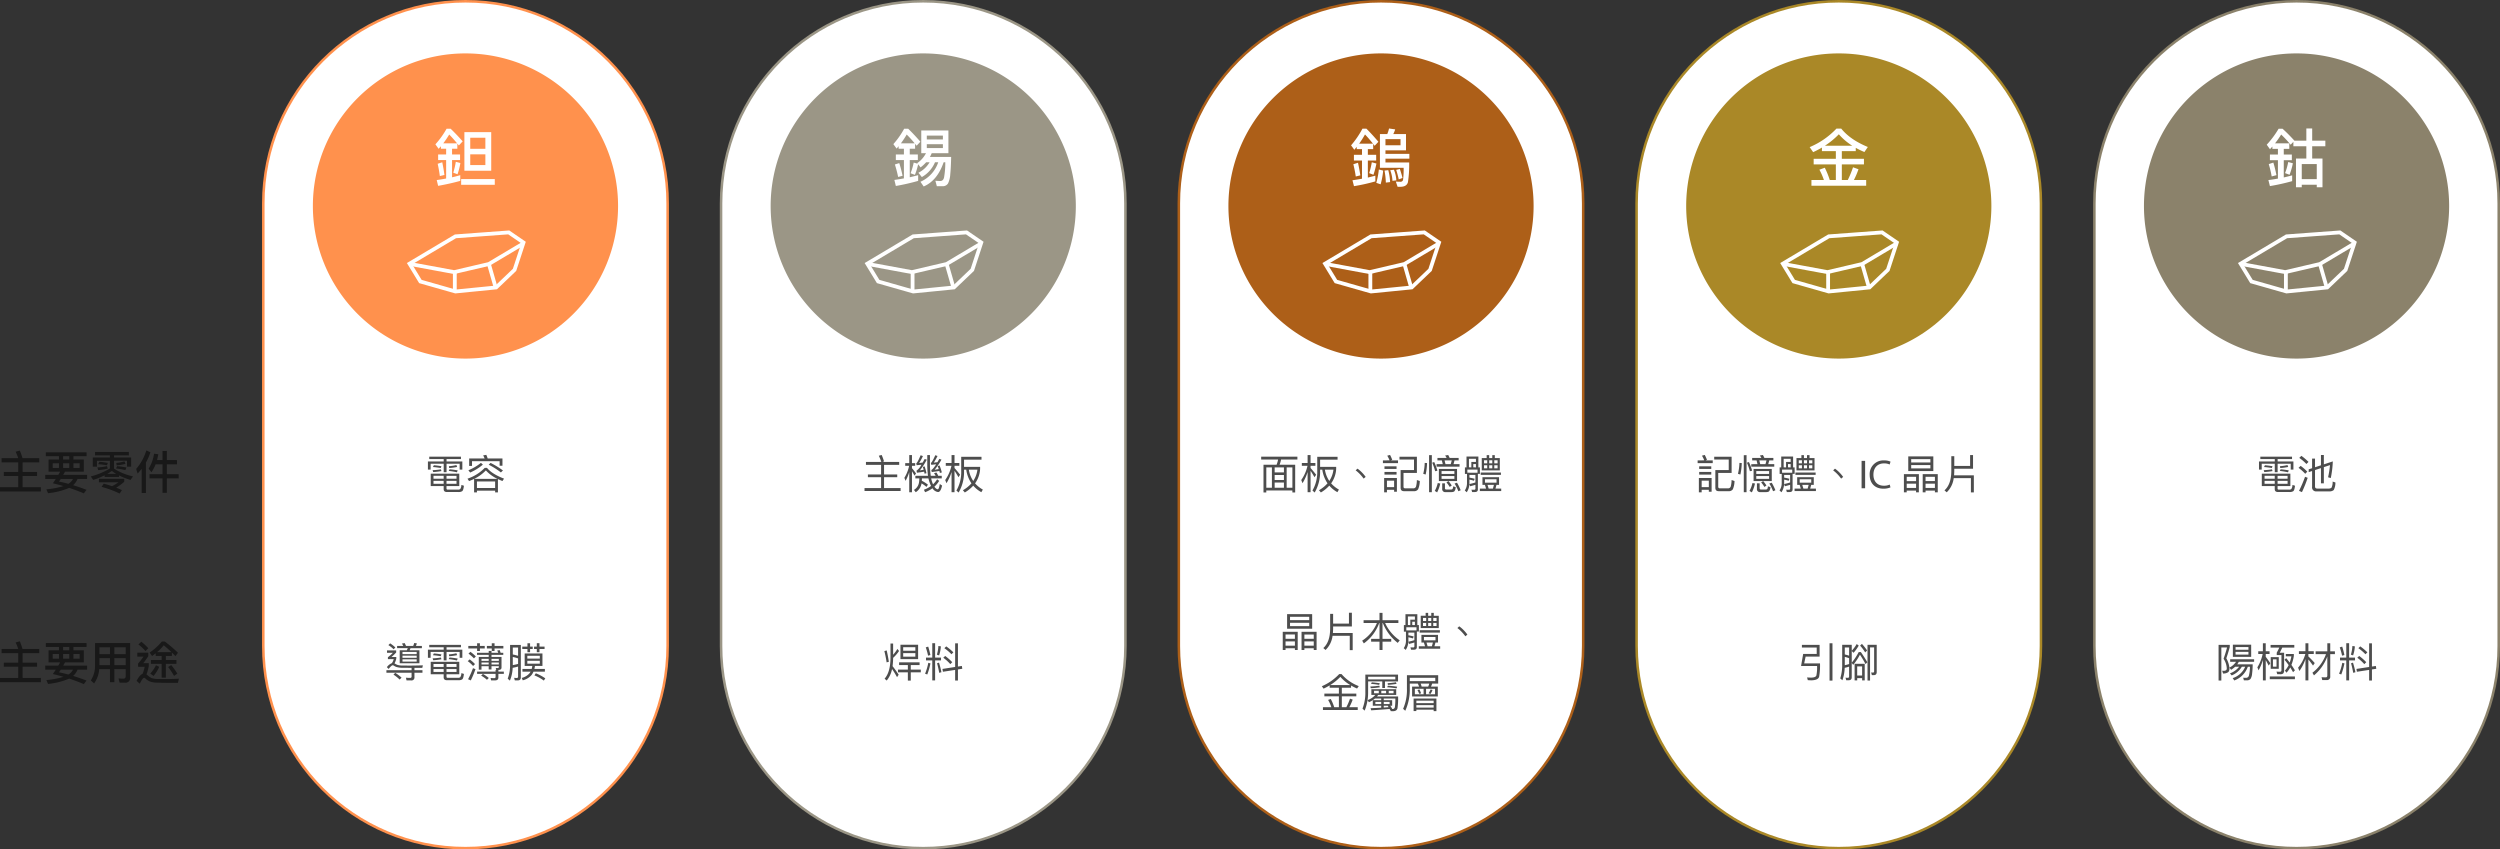
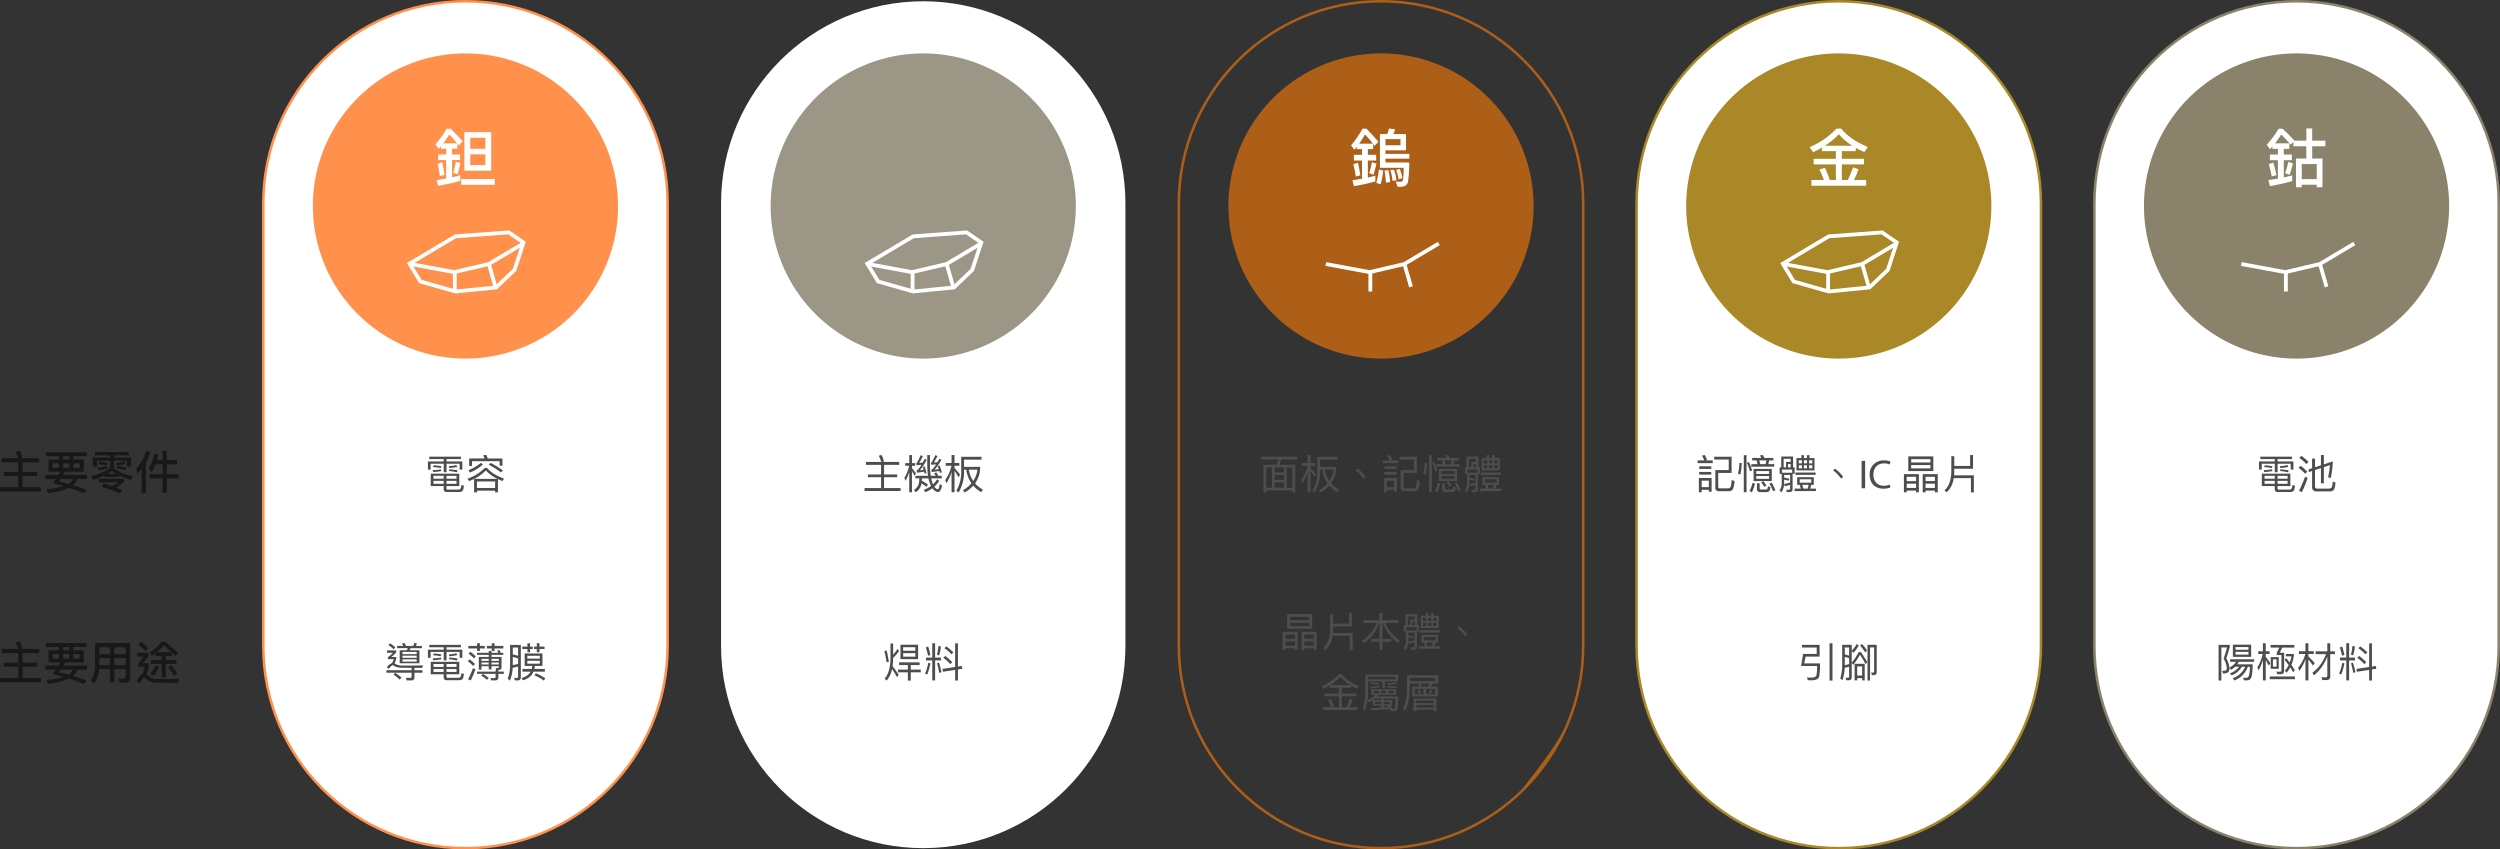
<svg xmlns="http://www.w3.org/2000/svg" width="983.028" height="334" viewBox="0 0 983.028 334">
  <rect x="0" y="0" width="983.028" height="334" fill="#333333" stroke="none" />
  <defs>
    <clipPath id="clip-path">
      <rect id="Rectangle_10616" data-name="Rectangle 10616" width="50" height="30" transform="translate(594 1683)" fill="#fff" stroke="#707070" stroke-width="1" />
    </clipPath>
  </defs>
  <g id="Group_51986" data-name="Group 51986" transform="translate(-3039.972 8002)">
    <g id="Path_109684" data-name="Path 109684" transform="translate(3143 -8002)" fill="#fff">
      <path d="M 80 333.5 C 74.606 333.5 69.215 332.957 63.977 331.885 C 58.873 330.84 53.853 329.282 49.055 327.253 C 44.345 325.26 39.801 322.794 35.551 319.923 C 31.341 317.079 27.383 313.813 23.785 310.215 C 20.187 306.617 16.921 302.659 14.077 298.449 C 11.206 294.199 8.74 289.655 6.747 284.945 C 4.718 280.147 3.16 275.127 2.115 270.023 C 1.043 264.785 0.5 259.394 0.5 254 L 0.5 80 C 0.5 74.606 1.043 69.215 2.115 63.977 C 3.16 58.873 4.718 53.853 6.747 49.055 C 8.74 44.345 11.206 39.801 14.077 35.551 C 16.921 31.341 20.187 27.383 23.785 23.785 C 27.383 20.187 31.341 16.921 35.551 14.077 C 39.801 11.206 44.345 8.74 49.055 6.747 C 53.853 4.718 58.873 3.16 63.977 2.115 C 69.215 1.043 74.606 0.5 80 0.5 C 85.394 0.5 90.785 1.043 96.023 2.115 C 101.127 3.16 106.147 4.718 110.945 6.747 C 115.655 8.74 120.199 11.206 124.449 14.077 C 128.659 16.921 132.617 20.187 136.215 23.785 C 139.813 27.383 143.079 31.341 145.923 35.551 C 148.794 39.801 151.26 44.345 153.253 49.055 C 155.282 53.853 156.84 58.873 157.885 63.977 C 158.957 69.215 159.5 74.606 159.5 80 L 159.5 254 C 159.5 259.394 158.957 264.785 157.885 270.023 C 156.84 275.127 155.282 280.147 153.253 284.945 C 151.26 289.655 148.794 294.199 145.923 298.449 C 143.079 302.659 139.813 306.617 136.215 310.215 C 132.617 313.813 128.659 317.079 124.449 319.923 C 120.199 322.794 115.655 325.26 110.945 327.253 C 106.147 329.282 101.127 330.84 96.023 331.885 C 90.785 332.957 85.394 333.5 80 333.5 Z" stroke="none" />
      <path d="M 80 1 C 74.639 1 69.282 1.54 64.078 2.605 C 59.006 3.643 54.017 5.191 49.25 7.208 C 44.569 9.188 40.054 11.638 35.831 14.491 C 31.648 17.318 27.714 20.563 24.139 24.139 C 20.563 27.714 17.318 31.648 14.491 35.831 C 11.638 40.054 9.188 44.569 7.208 49.25 C 5.191 54.017 3.643 59.006 2.605 64.078 C 1.54 69.282 1 74.639 1 80 L 1 254 C 1 259.361 1.54 264.718 2.605 269.922 C 3.643 274.994 5.191 279.983 7.208 284.75 C 9.188 289.431 11.638 293.946 14.491 298.169 C 17.318 302.352 20.563 306.286 24.139 309.861 C 27.714 313.437 31.648 316.682 35.831 319.509 C 40.054 322.362 44.569 324.812 49.25 326.792 C 54.017 328.809 59.006 330.357 64.078 331.395 C 69.282 332.46 74.639 333 80 333 C 85.361 333 90.718 332.46 95.922 331.395 C 100.994 330.357 105.983 328.809 110.75 326.792 C 115.431 324.812 119.946 322.362 124.169 319.509 C 128.352 316.682 132.286 313.437 135.861 309.861 C 139.437 306.286 142.682 302.352 145.509 298.169 C 148.362 293.946 150.812 289.431 152.792 284.75 C 154.809 279.983 156.357 274.994 157.395 269.922 C 158.46 264.718 159 259.361 159 254 L 159 80 C 159 74.639 158.46 69.282 157.395 64.078 C 156.357 59.006 154.809 54.017 152.792 49.25 C 150.812 44.569 148.362 40.054 145.509 35.831 C 142.682 31.648 139.437 27.714 135.861 24.139 C 132.286 20.563 128.352 17.318 124.169 14.491 C 119.946 11.638 115.431 9.188 110.75 7.208 C 105.983 5.191 100.994 3.643 95.922 2.605 C 90.718 1.54 85.361 1 80 1 M 80 0 C 124.183 0 160 35.817 160 80 L 160 254 C 160 298.183 124.183 334 80 334 C 35.817 334 0 298.183 0 254 L 0 80 C 0 35.817 35.817 0 80 0 Z" stroke="none" fill="#ff914d" />
    </g>
    <g id="Path_109685" data-name="Path 109685" transform="translate(3323 -8002)" fill="#fff">
      <path d="M 80 333.5 C 74.606 333.5 69.215 332.957 63.977 331.885 C 58.873 330.84 53.853 329.282 49.055 327.253 C 44.345 325.26 39.801 322.794 35.551 319.923 C 31.341 317.079 27.383 313.813 23.785 310.215 C 20.187 306.617 16.921 302.659 14.077 298.449 C 11.206 294.199 8.74 289.655 6.747 284.945 C 4.718 280.147 3.16 275.127 2.115 270.023 C 1.043 264.785 0.5 259.394 0.5 254 L 0.5 80 C 0.5 74.606 1.043 69.215 2.115 63.977 C 3.16 58.873 4.718 53.853 6.747 49.055 C 8.74 44.345 11.206 39.801 14.077 35.551 C 16.921 31.341 20.187 27.383 23.785 23.785 C 27.383 20.187 31.341 16.921 35.551 14.077 C 39.801 11.206 44.345 8.74 49.055 6.747 C 53.853 4.718 58.873 3.16 63.977 2.115 C 69.215 1.043 74.606 0.5 80 0.5 C 85.394 0.5 90.785 1.043 96.023 2.115 C 101.127 3.16 106.147 4.718 110.945 6.747 C 115.655 8.74 120.199 11.206 124.449 14.077 C 128.659 16.921 132.617 20.187 136.215 23.785 C 139.813 27.383 143.079 31.341 145.923 35.551 C 148.794 39.801 151.26 44.345 153.253 49.055 C 155.282 53.853 156.84 58.873 157.885 63.977 C 158.957 69.215 159.5 74.606 159.5 80 L 159.5 254 C 159.5 259.394 158.957 264.785 157.885 270.023 C 156.84 275.127 155.282 280.147 153.253 284.945 C 151.26 289.655 148.794 294.199 145.923 298.449 C 143.079 302.659 139.813 306.617 136.215 310.215 C 132.617 313.813 128.659 317.079 124.449 319.923 C 120.199 322.794 115.655 325.26 110.945 327.253 C 106.147 329.282 101.127 330.84 96.023 331.885 C 90.785 332.957 85.394 333.5 80 333.5 Z" stroke="none" />
-       <path d="M 80 1 C 74.639 1 69.282 1.54 64.078 2.605 C 59.006 3.643 54.017 5.191 49.25 7.208 C 44.569 9.188 40.054 11.638 35.831 14.491 C 31.648 17.318 27.714 20.563 24.139 24.139 C 20.563 27.714 17.318 31.648 14.491 35.831 C 11.638 40.054 9.188 44.569 7.208 49.25 C 5.191 54.017 3.643 59.006 2.605 64.078 C 1.54 69.282 1 74.639 1 80 L 1 254 C 1 259.361 1.54 264.718 2.605 269.922 C 3.643 274.994 5.191 279.983 7.208 284.75 C 9.188 289.431 11.638 293.946 14.491 298.169 C 17.318 302.352 20.563 306.286 24.139 309.861 C 27.714 313.437 31.648 316.682 35.831 319.509 C 40.054 322.362 44.569 324.812 49.25 326.792 C 54.017 328.809 59.006 330.357 64.078 331.395 C 69.282 332.46 74.639 333 80 333 C 85.361 333 90.718 332.46 95.922 331.395 C 100.994 330.357 105.983 328.809 110.75 326.792 C 115.431 324.812 119.946 322.362 124.169 319.509 C 128.352 316.682 132.286 313.437 135.861 309.861 C 139.437 306.286 142.682 302.352 145.509 298.169 C 148.362 293.946 150.812 289.431 152.792 284.75 C 154.809 279.983 156.357 274.994 157.395 269.922 C 158.46 264.718 159 259.361 159 254 L 159 80 C 159 74.639 158.46 69.282 157.395 64.078 C 156.357 59.006 154.809 54.017 152.792 49.25 C 150.812 44.569 148.362 40.054 145.509 35.831 C 142.682 31.648 139.437 27.714 135.861 24.139 C 132.286 20.563 128.352 17.318 124.169 14.491 C 119.946 11.638 115.431 9.188 110.75 7.208 C 105.983 5.191 100.994 3.643 95.922 2.605 C 90.718 1.54 85.361 1 80 1 M 80 0 C 124.183 0 160 35.817 160 80 L 160 254 C 160 298.183 124.183 334 80 334 C 35.817 334 0 298.183 0 254 L 0 80 C 0 35.817 35.817 0 80 0 Z" stroke="none" fill="#9b9686" />
    </g>
    <g id="Path_109686" data-name="Path 109686" transform="translate(3503 -8002)" fill="#fff">
-       <path d="M 80 333.5 C 74.606 333.5 69.215 332.957 63.977 331.885 C 58.873 330.84 53.853 329.282 49.055 327.253 C 44.345 325.26 39.801 322.794 35.551 319.923 C 31.341 317.079 27.383 313.813 23.785 310.215 C 20.187 306.617 16.921 302.659 14.077 298.449 C 11.206 294.199 8.74 289.655 6.747 284.945 C 4.718 280.147 3.16 275.127 2.115 270.023 C 1.043 264.785 0.5 259.394 0.5 254 L 0.5 80 C 0.5 74.606 1.043 69.215 2.115 63.977 C 3.16 58.873 4.718 53.853 6.747 49.055 C 8.74 44.345 11.206 39.801 14.077 35.551 C 16.921 31.341 20.187 27.383 23.785 23.785 C 27.383 20.187 31.341 16.921 35.551 14.077 C 39.801 11.206 44.345 8.74 49.055 6.747 C 53.853 4.718 58.873 3.16 63.977 2.115 C 69.215 1.043 74.606 0.5 80 0.5 C 85.394 0.5 90.785 1.043 96.023 2.115 C 101.127 3.16 106.147 4.718 110.945 6.747 C 115.655 8.74 120.199 11.206 124.449 14.077 C 128.659 16.921 132.617 20.187 136.215 23.785 C 139.813 27.383 143.079 31.341 145.923 35.551 C 148.794 39.801 151.26 44.345 153.253 49.055 C 155.282 53.853 156.84 58.873 157.885 63.977 C 158.957 69.215 159.5 74.606 159.5 80 L 159.5 254 C 159.5 259.394 158.957 264.785 157.885 270.023 C 156.84 275.127 155.282 280.147 153.253 284.945 C 151.26 289.655 148.794 294.199 145.923 298.449 C 143.079 302.659 139.813 306.617 136.215 310.215 C 132.617 313.813 128.659 317.079 124.449 319.923 C 120.199 322.794 115.655 325.26 110.945 327.253 C 106.147 329.282 101.127 330.84 96.023 331.885 C 90.785 332.957 85.394 333.5 80 333.5 Z" stroke="none" />
-       <path d="M 80 1 C 74.639 1 69.282 1.54 64.078 2.605 C 59.006 3.643 54.017 5.191 49.25 7.208 C 44.569 9.188 40.054 11.638 35.831 14.491 C 31.648 17.318 27.714 20.563 24.139 24.139 C 20.563 27.714 17.318 31.648 14.491 35.831 C 11.638 40.054 9.188 44.569 7.208 49.25 C 5.191 54.017 3.643 59.006 2.605 64.078 C 1.54 69.282 1 74.639 1 80 L 1 254 C 1 259.361 1.54 264.718 2.605 269.922 C 3.643 274.994 5.191 279.983 7.208 284.75 C 9.188 289.431 11.638 293.946 14.491 298.169 C 17.318 302.352 20.563 306.286 24.139 309.861 C 27.714 313.437 31.648 316.682 35.831 319.509 C 40.054 322.362 44.569 324.812 49.25 326.792 C 54.017 328.809 59.006 330.357 64.078 331.395 C 69.282 332.46 74.639 333 80 333 C 85.361 333 90.718 332.46 95.922 331.395 C 100.994 330.357 105.983 328.809 110.75 326.792 C 115.431 324.812 119.946 322.362 124.169 319.509 C 128.352 316.682 132.286 313.437 135.861 309.861 C 139.437 306.286 142.682 302.352 145.509 298.169 C 148.362 293.946 150.812 289.431 152.792 284.75 C 154.809 279.983 156.357 274.994 157.395 269.922 C 158.46 264.718 159 259.361 159 254 L 159 80 C 159 74.639 158.46 69.282 157.395 64.078 C 156.357 59.006 154.809 54.017 152.792 49.25 C 150.812 44.569 148.362 40.054 145.509 35.831 C 142.682 31.648 139.437 27.714 135.861 24.139 C 132.286 20.563 128.352 17.318 124.169 14.491 C 119.946 11.638 115.431 9.188 110.75 7.208 C 105.983 5.191 100.994 3.643 95.922 2.605 C 90.718 1.54 85.361 1 80 1 M 80 0 C 124.183 0 160 35.817 160 80 L 160 254 C 160 298.183 124.183 334 80 334 C 35.817 334 0 298.183 0 254 L 0 80 C 0 35.817 35.817 0 80 0 Z" stroke="none" fill="#ad5f18" />
+       <path d="M 80 1 C 74.639 1 69.282 1.54 64.078 2.605 C 59.006 3.643 54.017 5.191 49.25 7.208 C 44.569 9.188 40.054 11.638 35.831 14.491 C 31.648 17.318 27.714 20.563 24.139 24.139 C 20.563 27.714 17.318 31.648 14.491 35.831 C 11.638 40.054 9.188 44.569 7.208 49.25 C 5.191 54.017 3.643 59.006 2.605 64.078 C 1.54 69.282 1 74.639 1 80 L 1 254 C 1 259.361 1.54 264.718 2.605 269.922 C 3.643 274.994 5.191 279.983 7.208 284.75 C 9.188 289.431 11.638 293.946 14.491 298.169 C 17.318 302.352 20.563 306.286 24.139 309.861 C 27.714 313.437 31.648 316.682 35.831 319.509 C 40.054 322.362 44.569 324.812 49.25 326.792 C 54.017 328.809 59.006 330.357 64.078 331.395 C 69.282 332.46 74.639 333 80 333 C 85.361 333 90.718 332.46 95.922 331.395 C 100.994 330.357 105.983 328.809 110.75 326.792 C 115.431 324.812 119.946 322.362 124.169 319.509 C 128.352 316.682 132.286 313.437 135.861 309.861 C 148.362 293.946 150.812 289.431 152.792 284.75 C 154.809 279.983 156.357 274.994 157.395 269.922 C 158.46 264.718 159 259.361 159 254 L 159 80 C 159 74.639 158.46 69.282 157.395 64.078 C 156.357 59.006 154.809 54.017 152.792 49.25 C 150.812 44.569 148.362 40.054 145.509 35.831 C 142.682 31.648 139.437 27.714 135.861 24.139 C 132.286 20.563 128.352 17.318 124.169 14.491 C 119.946 11.638 115.431 9.188 110.75 7.208 C 105.983 5.191 100.994 3.643 95.922 2.605 C 90.718 1.54 85.361 1 80 1 M 80 0 C 124.183 0 160 35.817 160 80 L 160 254 C 160 298.183 124.183 334 80 334 C 35.817 334 0 298.183 0 254 L 0 80 C 0 35.817 35.817 0 80 0 Z" stroke="none" fill="#ad5f18" />
    </g>
    <g id="Path_109687" data-name="Path 109687" transform="translate(3683 -8002)" fill="#fff">
      <path d="M 80 333.5 C 74.606 333.5 69.215 332.957 63.977 331.885 C 58.873 330.84 53.853 329.282 49.055 327.253 C 44.345 325.26 39.801 322.794 35.551 319.923 C 31.341 317.079 27.383 313.813 23.785 310.215 C 20.187 306.617 16.921 302.659 14.077 298.449 C 11.206 294.199 8.74 289.655 6.747 284.945 C 4.718 280.147 3.16 275.127 2.115 270.023 C 1.043 264.785 0.5 259.394 0.5 254 L 0.5 80 C 0.5 74.606 1.043 69.215 2.115 63.977 C 3.16 58.873 4.718 53.853 6.747 49.055 C 8.74 44.345 11.206 39.801 14.077 35.551 C 16.921 31.341 20.187 27.383 23.785 23.785 C 27.383 20.187 31.341 16.921 35.551 14.077 C 39.801 11.206 44.345 8.74 49.055 6.747 C 53.853 4.718 58.873 3.16 63.977 2.115 C 69.215 1.043 74.606 0.5 80 0.5 C 85.394 0.5 90.785 1.043 96.023 2.115 C 101.127 3.16 106.147 4.718 110.945 6.747 C 115.655 8.74 120.199 11.206 124.449 14.077 C 128.659 16.921 132.617 20.187 136.215 23.785 C 139.813 27.383 143.079 31.341 145.923 35.551 C 148.794 39.801 151.26 44.345 153.253 49.055 C 155.282 53.853 156.84 58.873 157.885 63.977 C 158.957 69.215 159.5 74.606 159.5 80 L 159.5 254 C 159.5 259.394 158.957 264.785 157.885 270.023 C 156.84 275.127 155.282 280.147 153.253 284.945 C 151.26 289.655 148.794 294.199 145.923 298.449 C 143.079 302.659 139.813 306.617 136.215 310.215 C 132.617 313.813 128.659 317.079 124.449 319.923 C 120.199 322.794 115.655 325.26 110.945 327.253 C 106.147 329.282 101.127 330.84 96.023 331.885 C 90.785 332.957 85.394 333.5 80 333.5 Z" stroke="none" />
      <path d="M 80 1 C 74.639 1 69.282 1.54 64.078 2.605 C 59.006 3.643 54.017 5.191 49.25 7.208 C 44.569 9.188 40.054 11.638 35.831 14.491 C 31.648 17.318 27.714 20.563 24.139 24.139 C 20.563 27.714 17.318 31.648 14.491 35.831 C 11.638 40.054 9.188 44.569 7.208 49.25 C 5.191 54.017 3.643 59.006 2.605 64.078 C 1.54 69.282 1 74.639 1 80 L 1 254 C 1 259.361 1.54 264.718 2.605 269.922 C 3.643 274.994 5.191 279.983 7.208 284.75 C 9.188 289.431 11.638 293.946 14.491 298.169 C 17.318 302.352 20.563 306.286 24.139 309.861 C 27.714 313.437 31.648 316.682 35.831 319.509 C 40.054 322.362 44.569 324.812 49.25 326.792 C 54.017 328.809 59.006 330.357 64.078 331.395 C 69.282 332.46 74.639 333 80 333 C 85.361 333 90.718 332.46 95.922 331.395 C 100.994 330.357 105.983 328.809 110.75 326.792 C 115.431 324.812 119.946 322.362 124.169 319.509 C 128.352 316.682 132.286 313.437 135.861 309.861 C 139.437 306.286 142.682 302.352 145.509 298.169 C 148.362 293.946 150.812 289.431 152.792 284.75 C 154.809 279.983 156.357 274.994 157.395 269.922 C 158.46 264.718 159 259.361 159 254 L 159 80 C 159 74.639 158.46 69.282 157.395 64.078 C 156.357 59.006 154.809 54.017 152.792 49.25 C 150.812 44.569 148.362 40.054 145.509 35.831 C 142.682 31.648 139.437 27.714 135.861 24.139 C 132.286 20.563 128.352 17.318 124.169 14.491 C 119.946 11.638 115.431 9.188 110.75 7.208 C 105.983 5.191 100.994 3.643 95.922 2.605 C 90.718 1.54 85.361 1 80 1 M 80 0 C 124.183 0 160 35.817 160 80 L 160 254 C 160 298.183 124.183 334 80 334 C 35.817 334 0 298.183 0 254 L 0 80 C 0 35.817 35.817 0 80 0 Z" stroke="none" fill="#aa8827" />
    </g>
    <g id="Path_109688" data-name="Path 109688" transform="translate(3863 -8002)" fill="#fff">
      <path d="M 80 333.5 C 74.606 333.5 69.215 332.957 63.977 331.885 C 58.873 330.84 53.853 329.282 49.055 327.253 C 44.345 325.26 39.801 322.794 35.551 319.923 C 31.341 317.079 27.383 313.813 23.785 310.215 C 20.187 306.617 16.921 302.659 14.077 298.449 C 11.206 294.199 8.74 289.655 6.747 284.945 C 4.718 280.147 3.16 275.127 2.115 270.023 C 1.043 264.785 0.5 259.394 0.5 254 L 0.5 80 C 0.5 74.606 1.043 69.215 2.115 63.977 C 3.16 58.873 4.718 53.853 6.747 49.055 C 8.74 44.345 11.206 39.801 14.077 35.551 C 16.921 31.341 20.187 27.383 23.785 23.785 C 27.383 20.187 31.341 16.921 35.551 14.077 C 39.801 11.206 44.345 8.74 49.055 6.747 C 53.853 4.718 58.873 3.16 63.977 2.115 C 69.215 1.043 74.606 0.5 80 0.5 C 85.394 0.5 90.785 1.043 96.023 2.115 C 101.127 3.16 106.147 4.718 110.945 6.747 C 115.655 8.74 120.199 11.206 124.449 14.077 C 128.659 16.921 132.617 20.187 136.215 23.785 C 139.813 27.383 143.079 31.341 145.923 35.551 C 148.794 39.801 151.26 44.345 153.253 49.055 C 155.282 53.853 156.84 58.873 157.885 63.977 C 158.957 69.215 159.5 74.606 159.5 80 L 159.5 254 C 159.5 259.394 158.957 264.785 157.885 270.023 C 156.84 275.127 155.282 280.147 153.253 284.945 C 151.26 289.655 148.794 294.199 145.923 298.449 C 143.079 302.659 139.813 306.617 136.215 310.215 C 132.617 313.813 128.659 317.079 124.449 319.923 C 120.199 322.794 115.655 325.26 110.945 327.253 C 106.147 329.282 101.127 330.84 96.023 331.885 C 90.785 332.957 85.394 333.5 80 333.5 Z" stroke="none" />
      <path d="M 80 1 C 74.639 1 69.282 1.54 64.078 2.605 C 59.006 3.643 54.017 5.191 49.25 7.208 C 44.569 9.188 40.054 11.638 35.831 14.491 C 31.648 17.318 27.714 20.563 24.139 24.139 C 20.563 27.714 17.318 31.648 14.491 35.831 C 11.638 40.054 9.188 44.569 7.208 49.25 C 5.191 54.017 3.643 59.006 2.605 64.078 C 1.54 69.282 1 74.639 1 80 L 1 254 C 1 259.361 1.54 264.718 2.605 269.922 C 3.643 274.994 5.191 279.983 7.208 284.75 C 9.188 289.431 11.638 293.946 14.491 298.169 C 17.318 302.352 20.563 306.286 24.139 309.861 C 27.714 313.437 31.648 316.682 35.831 319.509 C 40.054 322.362 44.569 324.812 49.25 326.792 C 54.017 328.809 59.006 330.357 64.078 331.395 C 69.282 332.46 74.639 333 80 333 C 85.361 333 90.718 332.46 95.922 331.395 C 100.994 330.357 105.983 328.809 110.75 326.792 C 115.431 324.812 119.946 322.362 124.169 319.509 C 128.352 316.682 132.286 313.437 135.861 309.861 C 139.437 306.286 142.682 302.352 145.509 298.169 C 148.362 293.946 150.812 289.431 152.792 284.75 C 154.809 279.983 156.357 274.994 157.395 269.922 C 158.46 264.718 159 259.361 159 254 L 159 80 C 159 74.639 158.46 69.282 157.395 64.078 C 156.357 59.006 154.809 54.017 152.792 49.25 C 150.812 44.569 148.362 40.054 145.509 35.831 C 142.682 31.648 139.437 27.714 135.861 24.139 C 132.286 20.563 128.352 17.318 124.169 14.491 C 119.946 11.638 115.431 9.188 110.75 7.208 C 105.983 5.191 100.994 3.643 95.922 2.605 C 90.718 1.54 85.361 1 80 1 M 80 0 C 124.183 0 160 35.817 160 80 L 160 254 C 160 298.183 124.183 334 80 334 C 35.817 334 0 298.183 0 254 L 0 80 C 0 35.817 35.817 0 80 0 Z" stroke="none" fill="#8b826b" />
    </g>
    <path id="Path_109689" data-name="Path 109689" d="M60,0A60,60,0,1,1,0,60,60,60,0,0,1,60,0Z" transform="translate(3163 -7981)" fill="#ff914d" />
    <path id="Path_109690" data-name="Path 109690" d="M60,0A60,60,0,1,1,0,60,60,60,0,0,1,60,0Z" transform="translate(3343 -7981)" fill="#9b9686" />
    <path id="Path_109691" data-name="Path 109691" d="M60,0A60,60,0,1,1,0,60,60,60,0,0,1,60,0Z" transform="translate(3523 -7981)" fill="#ad5f18" />
    <path id="Path_109692" data-name="Path 109692" d="M60,0A60,60,0,1,1,0,60,60,60,0,0,1,60,0Z" transform="translate(3703 -7981)" fill="#aa8827" />
    <path id="Path_109693" data-name="Path 109693" d="M60,0A60,60,0,1,1,0,60,60,60,0,0,1,60,0Z" transform="translate(3883 -7981)" fill="#8b826b" />
    <path id="Path_109694" data-name="Path 109694" d="M-.425-19.05V-3.875h10.55V-19.05ZM7.825-6.1H1.875v-4.225h5.95Zm-5.95-6.4v-4.35h5.95v4.35ZM-1.7-.6V1.675H11.525V-.6ZM-7.6-12.525v2.25h-3.15V-8.05H-7.6V-.8c-1.2.225-2.45.425-3.7.6l.55,2.275Q-6.1,1.25-2.05.125v-2.25c-1.05.3-2.125.6-3.225.85V-8.05h3.15v-2.225h-3.15v-2.25H-3.2v-2c.175.2.375.45.6.725l1.5-1.625q-2.25-2.55-4.725-4.95h-1.6a33.46,33.46,0,0,1-4.4,6.125l1.275,1.775c.3-.35.6-.675.9-1.025v.975ZM-9.125-7.2l-1.8.6c.35,1.55.625,3.15.85,4.825l1.8-.425C-8.525-4.1-8.825-5.75-9.125-7.2ZM-3.8-7.375A28.784,28.784,0,0,1-4.8-3.1l1.675.625A27.049,27.049,0,0,0-2-6.9ZM-8.725-14.65A32.037,32.037,0,0,0-6.4-18.1c.825.8,1.85,1.95,3.1,3.45Z" transform="translate(3223 -7931)" fill="#fff" />
    <path id="Path_109695" data-name="Path 109695" d="M46.336,11.24v4.88h5.088v1.2c0,.768.432,1.152,1.312,1.152h4.512a2.591,2.591,0,0,0,1.44-.32c.352-.256.576-.976.7-2.16l-1.008-.32a2.77,2.77,0,0,1-.448,1.632,1.439,1.439,0,0,1-.9.224H53.024q-.48,0-.48-.432V16.12h5.024V11.24ZM56.48,15.224H52.544V14.088H56.48Zm-5.056,0h-4V14.088h4Zm-4-1.968V12.1h4v1.152Zm5.12-1.152H56.48v1.152H52.544ZM45.76,4.568v.944h5.68v.944H45.232v3.2H46.3V7.336H51.44v3.328h1.12V7.336h5.152v2.32h1.056v-3.2H52.56V5.512h5.664V4.568Zm7.984,4.96-.336.64a28.958,28.958,0,0,1,3.232.544l.3-.752C55.92,9.768,54.848,9.624,53.744,9.528ZM47.568,7.944l-.352.7a30.063,30.063,0,0,1,3.056.384l.288-.7A28.789,28.789,0,0,0,47.568,7.944Zm2.768,1.6a22.258,22.258,0,0,1-3.248.32l.224.752a26.589,26.589,0,0,0,3.248-.384ZM53.6,9.032a23.926,23.926,0,0,0,3.12-.416l-.288-.752a16.512,16.512,0,0,1-2.96.448ZM68.192,3.848l-1.232.208c.192.368.384.768.576,1.216h-6.08V8.2h1.12V6.344H73.424V8.12h1.12V5.272H68.736A14.082,14.082,0,0,0,68.192,3.848Zm-.608,5.12A16.922,16.922,0,0,1,60.8,13.224l.608.944c.672-.256,1.328-.528,1.984-.848v5.3h1.12v-.672h7.152v.672h1.1V13.384q.816.384,1.776.768l.624-.944q-4.752-1.824-6.7-4.24Zm-3.072,7.92v-2.56h7.152v2.56ZM63.424,13.3a16.2,16.2,0,0,0,4.592-3.328A14.469,14.469,0,0,0,72.592,13.3Zm6.448-6.288-.736.72a29.019,29.019,0,0,1,4.8,3.04l.8-.784A34.058,34.058,0,0,0,69.872,7.016ZM66.08,7a19.656,19.656,0,0,1-4.928,2.912l.688.9a20.265,20.265,0,0,0,5.008-3.12Z" transform="translate(3163 -7827)" fill="#4d4d4d" />
    <path id="Path_109696" data-name="Path 109696" d="M56.136,8.83v3.744h-5.67v1.6h5.67v4.392H48.972v1.674H65.046V18.568H57.864V14.176h5.688v-1.6H57.864V8.83h6.552V7.156h-6.66l.054-.018a25.934,25.934,0,0,0-1.044-2.97l-1.656.45a19.675,19.675,0,0,1,1.026,2.538H49.6V8.83ZM66.99,4.852v1.53h5.166V7.7H68.07v4.77h4.554c-.234.414-.486.828-.738,1.26h-5.13V15.31h4.158c-.36.576-.756,1.152-1.152,1.728,1.386.324,2.772.684,4.158,1.1a33.717,33.717,0,0,1-6.714,1.278l.648,1.512a27.857,27.857,0,0,0,8.316-2.088c1.926.63,3.852,1.35,5.76,2.16l1.062-1.4c-1.8-.684-3.564-1.3-5.274-1.818a6.274,6.274,0,0,0,1.746-2.466h3.762V13.726h-9.4c.216-.4.45-.81.72-1.26h7.38V7.7H77.844V6.382H83.01V4.852Zm8.874,12.384c-1.26-.342-2.484-.63-3.69-.882l.7-1.044h4.806A4.744,4.744,0,0,1,75.864,17.236Zm.342-9.54H73.794V6.382h2.412Zm4.086,3.312H77.844V9.154h2.448Zm-4.086,0H73.794V9.154h2.412Zm-4.05,0H69.708V9.154h2.448Zm22.9-.72-.468.918a29.75,29.75,0,0,1,3.69.648l.4-1.026A36.346,36.346,0,0,0,95.052,10.288Zm-6.984-1.71-.5.936c1.206.108,2.358.252,3.456.45l.36-.936C90.318,8.83,89.22,8.686,88.068,8.578Zm2.97,1.71a17.573,17.573,0,0,1-3.78.486l.306,1.08a18.879,18.879,0,0,0,3.8-.612ZM94.854,10a18.976,18.976,0,0,0,3.456-.612l-.378-.972a16.651,16.651,0,0,1-3.258.612ZM90.12,13.888v.648h5.652v-.594a25.367,25.367,0,0,0,4.536,1.764l.954-1.386a23.181,23.181,0,0,1-7.452-3.042v-3.1H98.9V10.5h1.638V6.886H93.81v-.81h5.832V4.708H86.34V6.076h5.85v.81H85.458V10.5H87.1V8.182H92.19v3.006a27.263,27.263,0,0,1-7.524,3.15l.954,1.368A28.281,28.281,0,0,0,90.12,13.888Zm4.536-.558h-3.51c.63-.36,1.242-.756,1.818-1.152A15.434,15.434,0,0,0,94.656,13.33Zm-4.9,3.852-.828,1.26a39.6,39.6,0,0,1,7.092,2.628l.882-1.35c-.72-.342-1.458-.666-2.25-.954a20.724,20.724,0,0,0,3.168-2.322v-1.17H87.87v1.368h7.668a16.768,16.768,0,0,1-2.52,1.53C91.974,17.812,90.894,17.47,89.76,17.182ZM106.518,4.1a20.252,20.252,0,0,1-4,7.29l.558,1.818c.558-.594,1.1-1.206,1.6-1.854v9.5h1.674V8.866a20.731,20.731,0,0,0,1.764-4.032Zm3.024,1.3a14.844,14.844,0,0,1-2.124,5.868l1.1,1.422a15.326,15.326,0,0,0,1.638-3.1h2.718v3.87H107.76v1.656h5.112v5.67h1.71v-5.67h4.644V13.456h-4.644V9.586h3.978V7.912h-3.978v-3.6h-1.71v3.6h-2.16c.2-.72.36-1.494.5-2.3Z" transform="translate(2991 -7829)" fill="#181818" />
    <path id="Path_109697" data-name="Path 109697" d="M37.312,5.864l-.368.832h-2.8v5.12H41.9V6.7H38.032l.368-.832h4.464V5H40.512a5.175,5.175,0,0,0,.368-1.024l-1.04-.144A5.366,5.366,0,0,1,39.424,5H36.64c-.192-.416-.368-.8-.56-1.136l-1.072.192A7.351,7.351,0,0,1,35.552,5H33.12v.864Zm3.5,5.28H35.232v-.88h5.584ZM35.232,9.656V8.824h5.584v.832Zm0-1.44V7.352h5.584v.864Zm-4.848-4.24-.7.688A12.2,12.2,0,0,1,31.744,6.3l.7-.7A14.5,14.5,0,0,0,30.384,3.976Zm8.272,14.576a1.131,1.131,0,0,0,1.28-1.264v-1.76h3.152v-.992H39.936v-.928h3.088l.224-.992c-2.1.064-3.856.1-5.3.1-.72,0-1.568-.016-2.544-.016a6.8,6.8,0,0,1-2.272-.3q-.408-.192-.816-.432a.978.978,0,0,0-.224-.112,7.62,7.62,0,0,0,.7-1.824V9.352H30.88A18.325,18.325,0,0,0,32.752,7.56V6.744h-3.6V7.7h2.3A17.053,17.053,0,0,1,29.5,9.432v.752h2.288a5.144,5.144,0,0,1-.736,1.584A4.276,4.276,0,0,0,29.1,13.336l.688.7c.752-.96,1.28-1.44,1.6-1.44a.628.628,0,0,1,.4.128,5.186,5.186,0,0,0,.976.512,8.46,8.46,0,0,0,2.544.352c1.024,0,1.936.016,2.768.016h.736v.928h-9.9v.992h9.9v1.488a.49.49,0,0,1-.544.544c-.544,0-1.1-.032-1.68-.08l.24,1.072Zm-6.272-2.976-.7.688a15.488,15.488,0,0,1,2.432,1.952l.752-.752A15.661,15.661,0,0,0,32.384,15.576ZM46.336,11.24v4.88h5.088v1.2c0,.768.432,1.152,1.312,1.152h4.512a2.591,2.591,0,0,0,1.44-.32c.352-.256.576-.976.7-2.16l-1.008-.32a2.77,2.77,0,0,1-.448,1.632,1.439,1.439,0,0,1-.9.224H53.024q-.48,0-.48-.432V16.12h5.024V11.24ZM56.48,15.224H52.544V14.088H56.48Zm-5.056,0h-4V14.088h4Zm-4-1.968V12.1h4v1.152Zm5.12-1.152H56.48v1.152H52.544ZM45.76,4.568v.944h5.68v.944H45.232v3.2H46.3V7.336H51.44v3.328h1.12V7.336h5.152v2.32h1.056v-3.2H52.56V5.512h5.664V4.568Zm7.984,4.96-.336.64a28.958,28.958,0,0,1,3.232.544l.3-.752C55.92,9.768,54.848,9.624,53.744,9.528ZM47.568,7.944l-.352.7a30.063,30.063,0,0,1,3.056.384l.288-.7A28.789,28.789,0,0,0,47.568,7.944Zm2.768,1.6a22.258,22.258,0,0,1-3.248.32l.224.752a26.589,26.589,0,0,0,3.248-.384ZM53.6,9.032a23.926,23.926,0,0,0,3.12-.416l-.288-.752a16.512,16.512,0,0,1-2.96.448Zm7.52-4.048V5.992h3.456v.992h1.1V5.992h1.9V4.984h-1.9V3.928h-1.1V4.984Zm9.216-1.056V4.984h-1.92V5.992h1.92v.992h1.1V5.992H74.9V4.984H71.44V3.928ZM61.936,7.3l-.752.72A14.781,14.781,0,0,1,63.328,9.88l.752-.752A14.973,14.973,0,0,0,61.936,7.3Zm-.288,2.976-.752.7a13.363,13.363,0,0,1,2.1,1.9l.752-.752A14.38,14.38,0,0,0,61.648,10.28Zm1.312,3.456a36.408,36.408,0,0,1-1.936,4.352l1.072.464a40.034,40.034,0,0,0,1.84-4.432Zm1.584-6.048V8.5h4.592V9.32h-3.9v4.992H66.3v-1.36h2.832v1.28h1.1v-1.28h2.88v.3c0,.288-.144.432-.4.432l-.816-.032.192.736H71.84v.688H64.576v.9H71.84v1.168a.457.457,0,0,1-.512.512c-.464,0-.944-.032-1.456-.064l.208.944h1.584c.848,0,1.28-.384,1.28-1.136V15.976h2.144v-.9H72.944v-.656h.032c.8,0,1.2-.32,1.2-.928V9.32H70.24V8.5h4.624V7.688h-1.04c-.128-.384-.24-.736-.368-1.056l-.976.16a9.365,9.365,0,0,1,.416.9H70.24V6.952h-1.1v.736Zm4.592,2.384v.784H66.3v-.784ZM66.3,11.528h2.832v.752H66.3Zm6.816.752H70.24v-.752h2.88Zm0-1.424H70.24v-.784h2.88Zm-6.256,5.136-.7.672A13.142,13.142,0,0,1,68.448,18.3l.72-.7A14.762,14.762,0,0,0,66.864,15.992ZM83.28,7.96v4.9h3.008a9.121,9.121,0,0,1-.256,1.184H82.4V15.1h3.2a4.536,4.536,0,0,1-.4.624,5.956,5.956,0,0,1-3.072,1.84l.4.944a6.614,6.614,0,0,0,3.5-2.128,7,7,0,0,0,.72-1.28h4.48V14.04H87.1a11.993,11.993,0,0,0,.224-1.184h2.944V7.96Zm5.952,4H84.32V10.84h4.912ZM84.32,9.976v-1.1h4.912v1.1Zm-1.984-4.72V6.2h2.032V7.448h1.04V6.2h1.04V5.256h-1.04V3.944h-1.04V5.256Zm5.712-1.344V5.256H86.976V6.2h1.072V7.448H89.1V6.2h2V5.256h-2V3.912Zm-.384,11.824-.56.832a16.664,16.664,0,0,1,3.712,2.048l.576-.88A18.415,18.415,0,0,0,87.664,15.736ZM81.776,4.584h-4.24V12.3a14.826,14.826,0,0,1-.928,5.552l.864.784a14.525,14.525,0,0,0,1.088-5.04,19.779,19.779,0,0,0,2.128-.5v3.92c0,.384-.176.576-.5.576s-.672-.032-1.056-.064l.272,1.024h1.1c.832,0,1.264-.384,1.264-1.152ZM78.608,12.52V9.336a13.793,13.793,0,0,1,2.08.56v2.16A19.333,19.333,0,0,1,78.608,12.52Zm0-4.176V5.624h2.08V8.872A20.8,20.8,0,0,0,78.608,8.344Z" transform="translate(3163 -7753)" fill="#4d4d4d" />
    <path id="Path_109698" data-name="Path 109698" d="M56.136,8.83v3.744h-5.67v1.6h5.67v4.392H48.972v1.674H65.046V18.568H57.864V14.176h5.688v-1.6H57.864V8.83h6.552V7.156h-6.66l.054-.018a25.934,25.934,0,0,0-1.044-2.97l-1.656.45a19.675,19.675,0,0,1,1.026,2.538H49.6V8.83ZM66.99,4.852v1.53h5.166V7.7H68.07v4.77h4.554c-.234.414-.486.828-.738,1.26h-5.13V15.31h4.158c-.36.576-.756,1.152-1.152,1.728,1.386.324,2.772.684,4.158,1.1a33.717,33.717,0,0,1-6.714,1.278l.648,1.512a27.857,27.857,0,0,0,8.316-2.088c1.926.63,3.852,1.35,5.76,2.16l1.062-1.4c-1.8-.684-3.564-1.3-5.274-1.818a6.274,6.274,0,0,0,1.746-2.466h3.762V13.726h-9.4c.216-.4.45-.81.72-1.26h7.38V7.7H77.844V6.382H83.01V4.852Zm8.874,12.384c-1.26-.342-2.484-.63-3.69-.882l.7-1.044h4.806A4.744,4.744,0,0,1,75.864,17.236Zm.342-9.54H73.794V6.382h2.412Zm4.086,3.312H77.844V9.154h2.448Zm-4.086,0H73.794V9.154h2.412Zm-4.05,0H69.708V9.154h2.448Zm15.912-.234h4.14v2.754h-4.14Zm-.09,4.338h4.23v5.13h1.728v-5.13H98.4v2.682c0,.7-.306,1.062-.882,1.062-.612,0-1.26-.036-1.962-.09l.45,1.674h2.07a1.821,1.821,0,0,0,2.07-2.034V4.852H86.34v8.82a10.335,10.335,0,0,1-1.674,5.886l1.314,1.17A10.814,10.814,0,0,0,87.978,15.112ZM98.4,13.528H93.936V10.774H98.4Zm0-4.32H93.936v-2.7H98.4Zm-6.192-2.7v2.7h-4.14v-2.7Zm18.09,7.074a13.633,13.633,0,0,1-2.232,3.276l1.3.936a15.505,15.505,0,0,0,2.214-3.582Zm6.012-.072-1.224.774a26.546,26.546,0,0,1,2.322,3.492l1.3-.9A29.812,29.812,0,0,0,116.31,13.51Zm-3.69-9.252A23.066,23.066,0,0,1,107.814,8.6l.954,1.368c.486-.36.954-.72,1.422-1.08V9.928h2.34v1.6H108.3v1.512h4.23V18.46h1.656V13.042h4.158V11.53h-4.158v-1.6h2.376V8.614c.432.414.9.882,1.4,1.386l.99-1.332a56.292,56.292,0,0,0-5.166-4.41Zm-1.872,4.158a19.05,19.05,0,0,0,2.61-2.682c.81.648,1.818,1.53,3.006,2.682Zm-6.21-4.086L103.4,5.41a18.056,18.056,0,0,1,2.772,2.61L107.292,6.9A21.4,21.4,0,0,0,104.538,4.33Zm-1.584,4.3V10.18H105.4a23.527,23.527,0,0,1-2.124,2.718v1.3h2.592a17.022,17.022,0,0,1-.828,2.754c-.756.288-1.53,1.206-2.358,2.754l1.242,1.134c.774-1.548,1.332-2.322,1.692-2.322a.575.575,0,0,1,.414.18,5.893,5.893,0,0,0,2.034,1.314,8.555,8.555,0,0,0,2.772.414c1.17.036,2.376.072,3.636.072h4.464l.378-1.62c-2.07.09-3.762.144-5.058.144-1.26,0-2.376-.018-3.348-.036a7.716,7.716,0,0,1-2.268-.342,6.861,6.861,0,0,1-1.656-1.116c-.144-.108-.27-.216-.414-.324a17.2,17.2,0,0,0,.9-3.312V12.754h-2.16a24.836,24.836,0,0,0,1.98-2.79V8.632Z" transform="translate(2991 -7754)" fill="#181818" />
    <path id="Path_109699" data-name="Path 109699" d="M43.424,7.784V11.56H38.24v1.072h5.184V16.92H36.912v1.136H51.1V16.92H44.592V12.632h5.184V11.56H44.592V7.784h5.952V6.648H43.952l.624-.24A20.71,20.71,0,0,0,43.648,3.9l-1.12.3a18.215,18.215,0,0,1,.992,2.448H37.472V7.784ZM55.568,10.3q.432.7,1.008,1.728l.592-.864c-.544-.752-1.072-1.44-1.6-2.064V8.168h1.264V7.1H55.568V3.928H54.5V7.1H52.912V8.168h1.536a14.722,14.722,0,0,1-1.872,4.72l.48,1.184a18.046,18.046,0,0,0,1.44-3.44v7.92h1.072Zm10.256,8.176c.7,0,1.232-.864,1.584-2.56l-.9-.592c-.224,1.376-.5,2.064-.784,2.064q-.6,0-1.344-1.008a10.519,10.519,0,0,0,1.888-2.3l-.816-.624a9.073,9.073,0,0,1-1.6,1.968,9.781,9.781,0,0,1-.72-2.3H67.28V12.088H65.888a6.72,6.72,0,0,0-.736-1.312l-.912.32a7.012,7.012,0,0,1,.64.992H62.96a32.746,32.746,0,0,1-.32-4.448v-3.7H61.584v3.7a31.315,31.315,0,0,0,.288,4.448H56.9v1.024h1.568a11.483,11.483,0,0,1-.144,1.648,4.125,4.125,0,0,1-1.984,2.88l.72.9a5.044,5.044,0,0,0,2.24-3.28l.032-.192a12.172,12.172,0,0,1,1.936,1.392l.576-.88a13.32,13.32,0,0,0-2.4-1.536l.048-.928h2.56l.048.224a12.7,12.7,0,0,0,.976,2.736,10.45,10.45,0,0,1-2.816,1.488l.464.976a11.777,11.777,0,0,0,2.912-1.552.146.146,0,0,0,.048.08A2.978,2.978,0,0,0,65.824,18.472Zm-5.3-10.1L59.84,8.6c.112.352.224.736.32,1.12-.448.08-.944.16-1.488.256a25.969,25.969,0,0,0,2.72-4.224L60.56,5.48c-.272.5-.528.96-.784,1.408-.416.048-.88.112-1.392.176a18.363,18.363,0,0,0,1.488-2.736l-.9-.32q-1.224,2.928-1.728,3.168l.16.752c.672-.064,1.3-.128,1.888-.192A6.462,6.462,0,0,1,57.344,10.1l.176.784c1.056-.128,2-.272,2.832-.416.064.256.112.512.176.8l.736-.192A18.635,18.635,0,0,0,60.528,8.376Zm5.888-.352-.736.24c.144.384.288.768.432,1.184-.5.08-1.04.176-1.632.272a24.251,24.251,0,0,0,2.688-4l-.832-.288-.736,1.3c-.432.064-.912.112-1.456.176A21.667,21.667,0,0,0,65.616,4.3l-.88-.3c-.832,1.888-1.408,2.9-1.744,3.04l.16.736c.688-.064,1.328-.144,1.936-.208-.864,1.344-1.5,2.1-1.92,2.24l.176.8c1.1-.128,2.1-.272,2.992-.416l.208.784.768-.208A18.939,18.939,0,0,0,66.416,8.024Zm2.448-.96v1.1H71.1a15.626,15.626,0,0,1-2.464,5.584l.5,1.264a20.067,20.067,0,0,0,2-4.4v7.936H72.3V10.12c.448.656.96,1.5,1.552,2.528l.64-.976c-.736-.96-1.472-1.84-2.192-2.64V8.168h1.9v-1.1H72.3V3.944H71.136v3.12Zm8.048,2.624a12.682,12.682,0,0,0,2.048,5.36,13.152,13.152,0,0,1-3.36,2.72l.752.88a13.976,13.976,0,0,0,3.312-2.688,11.416,11.416,0,0,0,3.184,2.576l.592-1.024a11.435,11.435,0,0,1-3.056-2.448,10.711,10.711,0,0,0,1.984-5.632V8.568h-6.32V5.736h6.864V4.616H74.928v5.632A14.338,14.338,0,0,1,73.04,17.88l.88.784a16.051,16.051,0,0,0,2.128-8.416v-.56Zm2.752,4.432a10.812,10.812,0,0,1-1.728-4.432H81.3A10.244,10.244,0,0,1,79.664,14.12Z" transform="translate(3343 -7827)" fill="#4d4d4d" />
    <path id="Path_109700" data-name="Path 109700" d="M51.04,4.52v5.664h6.944V4.52Zm5.856,4.7H52.112V7.816H56.9ZM52.112,6.888V5.48H56.9V6.888Zm1.84,5.616V14.3H50.064v1.072h3.888v3.248H55.1V15.368H59.04V14.3H55.1V12.5H58.56V11.432H50.512V12.5ZM49.84,6.168a14.691,14.691,0,0,1-1.68,2.288v-4.4H47.12v5.68q-.048,5.592-2.32,8.128l.832.736a9.916,9.916,0,0,0,2.1-4.544A36.946,36.946,0,0,1,49.7,17.272l.64-.976q-1.224-1.872-2.4-3.36a27.639,27.639,0,0,0,.224-3.2V9.672a14.3,14.3,0,0,0,2.32-2.7Zm-4.224.576-.9.272c.352,1.408.656,2.9.88,4.432l.88-.224C46.224,9.528,45.936,8.04,45.616,6.744ZM61.952,5.256l-.96.3A25.7,25.7,0,0,1,61.9,8.824l.912-.256A28.938,28.938,0,0,0,61.952,5.256Zm4-.24a13.249,13.249,0,0,1-.592,3.408l.88.288a13.583,13.583,0,0,0,.688-3.568Zm-4.864,4.56v1.1h2.464v7.872h1.12V10.68h2.32v-1.1h-2.32V3.912h-1.12V9.576ZM72.544,3.96v9.3l-4.992.768.176,1.12,4.816-.736v4.176h1.1V14.232l1.712-.256-.176-1.12-1.536.24V3.96Zm-3.5,1.2-.736.72a17.946,17.946,0,0,1,2.784,2.384l.752-.752A20.965,20.965,0,0,0,69.04,5.16Zm-.416,3.76-.752.72a16.282,16.282,0,0,1,2.768,2.512l.768-.768A20.8,20.8,0,0,0,68.624,8.92Zm-2.432,2.64-.768.24a37,37,0,0,1,.848,3.76l.88-.224A34.844,34.844,0,0,0,66.192,11.56Zm-4.208.064a22.471,22.471,0,0,1-1.264,4.288l.864.3a25.618,25.618,0,0,0,1.248-4.368Z" transform="translate(3343 -7753)" fill="#4d4d4d" />
    <path id="Path_109701" data-name="Path 109701" d="M12.88,4.568v1.12h6.656a11.514,11.514,0,0,1-.592,2.048H13.792V18.648h1.1v-.8H25.152v.8h1.1V7.736H20.112A11.14,11.14,0,0,0,20.7,5.688H27.12V4.568ZM14.9,16.792V8.776H17.1v8.016Zm3.28,0V14.744h3.648v2.048Zm4.72,0V8.776h2.256v8.016Zm-4.72-3.056V11.784h3.648v1.952Zm0-2.976V8.776h3.648V10.76Zm10.688-3.7v1.1H31.1a15.626,15.626,0,0,1-2.464,5.584l.5,1.264a20.067,20.067,0,0,0,2-4.4v7.936H32.3V10.12c.448.656.96,1.5,1.552,2.528l.64-.976c-.736-.96-1.472-1.84-2.192-2.64V8.168h1.9v-1.1H32.3V3.944H31.136v3.12Zm8.048,2.624a12.682,12.682,0,0,0,2.048,5.36,13.152,13.152,0,0,1-3.36,2.72l.752.88a13.976,13.976,0,0,0,3.312-2.688,11.416,11.416,0,0,0,3.184,2.576l.592-1.024a11.435,11.435,0,0,1-3.056-2.448,10.711,10.711,0,0,0,1.984-5.632V8.568h-6.32V5.736h6.864V4.616H34.928v5.632A14.338,14.338,0,0,1,33.04,17.88l.88.784a16.051,16.051,0,0,0,2.128-8.416v-.56Zm2.752,4.432a10.812,10.812,0,0,1-1.728-4.432H41.3A10.244,10.244,0,0,1,39.664,14.12ZM50.752,9.272l-.72.672a14.571,14.571,0,0,1,1.776,1.6,15.421,15.421,0,0,1,1.36,1.648l.8-.672a13.906,13.906,0,0,0-1.376-1.648A12.5,12.5,0,0,0,50.752,9.272Zm24.5,4.864L74.1,13.752a10.435,10.435,0,0,1-.336,2.592,1.071,1.071,0,0,1-1.12.672H69.472a.582.582,0,0,1-.624-.656V10.952h5.264V4.584H67.264V5.7h5.712V9.832H67.712v6.96q0,1.344,1.3,1.344h3.824a1.873,1.873,0,0,0,1.76-.752A8.579,8.579,0,0,0,75.248,14.136ZM62.336,17.592h2.816v.752h1.1V12.952H61.232V18.6h1.1Zm2.816-1.056H62.336V13.992h2.816Zm-4.4-10.512V7.1h5.936V6.024H63.856l.56-.208a15.9,15.9,0,0,0-.864-1.936l-1.1.3a12.305,12.305,0,0,1,.912,1.84ZM61.36,8.36V9.384h4.752V8.36Zm0,2.208v1.04h4.752v-1.04ZM77.184,7.016a20.688,20.688,0,0,1-.576,4.3l.944.272A22.614,22.614,0,0,0,78.1,7.08Zm3.728-.336-.784.256A22.56,22.56,0,0,1,81.3,10.3l.88-.208A21.457,21.457,0,0,0,80.912,6.68ZM78.9,3.976v14.56h1.088V3.976ZM83.92,6.024l.368,1.488H81.84V8.5h9.04V7.512H88.512l.4-1.488h1.616v-.96H86.992a12.854,12.854,0,0,0-.576-1.152l-1.2.192a8.983,8.983,0,0,1,.592.96H82.192v.96Zm1.44,1.488-.368-1.488h2.832l-.4,1.488ZM82.752,9.384v4.768H89.9V9.384Zm6.1,3.9h-5.04v-1.1h5.04Zm-5.04-1.936v-1.12h5.04v1.12Zm-1.5,3.584a11.639,11.639,0,0,1-1.168,3.1l.928.576A14.328,14.328,0,0,0,83.3,15.128ZM87.648,18.5a2.193,2.193,0,0,0,1.152-.256,2.659,2.659,0,0,0,.56-1.712l-.976-.3c-.064.608-.16.976-.32,1.1a.956.956,0,0,1-.608.16H85.7c-.384,0-.56-.176-.56-.528v-1.92H84.064v2.144A1.162,1.162,0,0,0,85.376,18.5Zm-1.12-4.32-.8.5a13.739,13.739,0,0,1,1.28,1.792l.8-.56A12.394,12.394,0,0,0,86.528,14.184Zm3.36.624-.96.32a18.556,18.556,0,0,1,1.488,3.04l.912-.4A21.138,21.138,0,0,0,89.888,14.808Zm8.4-10.3H93.616V8.776h-.624v2.592h.816V14.9a5.1,5.1,0,0,1-.864,2.96l.768.7a6.4,6.4,0,0,0,1.056-3.744V13.592a14.43,14.43,0,0,1,1.776.448l.3-.768a17.816,17.816,0,0,0-2.08-.464V11.752H97.12v2.96a23.457,23.457,0,0,1-2.336.608l.24.88c.768-.176,1.472-.368,2.1-.576V17.1a.436.436,0,0,1-.5.48c-.32,0-.672-.016-1.056-.032l.256.928h1.1c.768,0,1.168-.352,1.168-1.04V11.32h.8V8.776h-.608Zm-4.336,6.368V9.656h4v1.216Zm.624-2.1V5.4h2.752V6.648H95.52V8.776Zm1.712,0V7.464h1.04V8.776Zm3.328-3.648V9.96h7.1V5.128h-1.968V3.976h-.992V5.128h-1.216V3.976h-.992V5.128ZM105.84,9.16h-1.3V7.944h1.3Zm-2.08,0h-1.216V7.944h1.216Zm-2,0h-1.248V7.944h1.248Zm-1.248-1.968V5.976h1.248V7.192Zm2.032-1.216h1.216V7.192h-1.216Zm2,0h1.3V7.192h-1.3ZM99.2,10.808v.928h7.952v-.928Zm.688,1.824v3.024h.976l.448,1.472H98.864V18.1h8.4v-.976h-2.256l.4-1.472h1.008V12.632Zm2.448,4.5-.448-1.472H104.4l-.4,1.472Zm3.088-2.352H100.88V13.464h4.544Z" transform="translate(3523 -7827)" fill="#4d4d4d" />
    <path id="Path_109702" data-name="Path 109702" d="M27.248,11.432H21.36V18.6h1.1v-.7h3.68v.688h1.1Zm-4.784,5.44v-1.68h3.68v1.68Zm0-2.688v-1.7h3.68v1.7Zm12.208-2.752h-5.92V18.6h1.12v-.7h3.68v.688h1.12Zm-4.8,5.44v-1.68h3.68v1.68Zm0-2.7v-1.68h3.68v1.68Zm-6.8-9.7v5.744h9.856V4.472Zm8.7,4.72H24.224V7.88h7.552ZM24.224,6.856V5.544h7.552V6.856ZM40,4.376v5.936q-.048,5.16-2.688,7.5l.88.768a9.232,9.232,0,0,0,2.752-5.568h6.768v5.616h1.152V11.9H41.088c.032-.5.064-1.024.08-1.584V9.32h7.376V3.944H47.392V8.216H41.168V4.376Zm13.152,2.5v1.1h5.232a15.305,15.305,0,0,1-5.792,6.944l.656,1.072A17,17,0,0,0,59.3,7.976h.112v6.24h-3.3v1.1h3.3V18.6h1.184V15.32h3.424v-1.1H60.592V7.976h.128a18.567,18.567,0,0,0,5.856,7.808l.784-.992a16.453,16.453,0,0,1-5.744-6.816h5.216v-1.1h-6.24v-2.9H59.408v2.9ZM74.288,4.5H69.616V8.776h-.624v2.592h.816V14.9a5.1,5.1,0,0,1-.864,2.96l.768.7a6.4,6.4,0,0,0,1.056-3.744V13.592a14.43,14.43,0,0,1,1.776.448l.3-.768a17.816,17.816,0,0,0-2.08-.464V11.752H73.12v2.96a23.457,23.457,0,0,1-2.336.608l.24.88c.768-.176,1.472-.368,2.1-.576V17.1a.436.436,0,0,1-.5.48c-.32,0-.672-.016-1.056-.032l.256.928h1.1c.768,0,1.168-.352,1.168-1.04V11.32h.8V8.776h-.608Zm-4.336,6.368V9.656h4v1.216Zm.624-2.1V5.4h2.752V6.648H71.52V8.776Zm1.712,0V7.464h1.04V8.776Zm3.328-3.648V9.96h7.1V5.128H80.752V3.976H79.76V5.128H78.544V3.976h-.992V5.128ZM81.84,9.16h-1.3V7.944h1.3Zm-2.08,0H78.544V7.944H79.76Zm-2,0H76.512V7.944H77.76ZM76.512,7.192V5.976H77.76V7.192Zm2.032-1.216H79.76V7.192H78.544Zm2,0h1.3V7.192h-1.3ZM75.2,10.808v.928h7.952v-.928Zm.688,1.824v3.024h.976l.448,1.472H74.864V18.1h8.4v-.976H81.008l.4-1.472h1.008V12.632Zm2.448,4.5-.448-1.472H80.4L80,17.128Zm3.088-2.352H76.88V13.464h4.544Zm9.328-5.5-.72.672a14.571,14.571,0,0,1,1.776,1.6,15.421,15.421,0,0,1,1.36,1.648l.8-.672a13.906,13.906,0,0,0-1.376-1.648A12.5,12.5,0,0,0,90.752,9.272ZM39.808,32.5v.928H43.44v2.3H37.728v1.072H43.44V41.08H41.6a19.1,19.1,0,0,0-1.36-3.248l-1.04.384a15.445,15.445,0,0,1,1.28,2.864H37.168v1.1h13.68v-1.1H47.536a20.173,20.173,0,0,0,1.328-2.992l-1.056-.368a24.678,24.678,0,0,1-1.44,3.36H44.592V36.808h5.7V35.736h-5.7v-2.3h3.632v-.88a19.224,19.224,0,0,0,2.368,1.184l.656-.96a16.834,16.834,0,0,1-6.768-4.72h-.928a20.227,20.227,0,0,1-6.816,4.768l.672.96A24.505,24.505,0,0,0,39.808,32.5Zm8.144-.112H39.984a20.284,20.284,0,0,0,4.032-3.248A15.583,15.583,0,0,0,47.952,32.392Zm17.68-3.3v1.056h-10.7V29.1Zm-10.7,1.856H60.5v2.592h1.056V30.952H66.7V28.264H53.84v6.784a17.166,17.166,0,0,1-1.12,6.608l.848.768a18.619,18.619,0,0,0,1.36-7.376Zm1.44.352-.3.592c1.088.1,2.16.224,3.184.416l.256-.64C58.5,31.512,57.456,31.384,56.368,31.3Zm2.944,1.328a33.239,33.239,0,0,1-3.52.32l.192.672a29.322,29.322,0,0,0,3.552-.368ZM62.72,32.3c1.3-.1,2.432-.224,3.392-.384l-.24-.656a23.131,23.131,0,0,1-3.28.384Zm0,.336-.32.592c1.28.1,2.512.256,3.7.448l.256-.656C65.2,32.84,63.984,32.712,62.72,32.632Zm-6.512,1.36v2.256H57.76a7.076,7.076,0,0,1-3.04,2.032l.512.848a10.3,10.3,0,0,0,2.4-1.456H60.08v.656H56.768V40.5H60.08v.768c-1.36.08-2.752.144-4.176.208l.224.832q3.84-.24,7.248-.528c.064.128.144.272.208.432l.1-.032.112.448c.384.016.656.032.816.032,1.12,0,1.76-.432,1.888-1.264a26.427,26.427,0,0,0,.224-4.528H58.432a6.217,6.217,0,0,0,.448-.624h7.1V33.992Zm4.864,7.216v-.7H62.64c.112.176.224.368.352.56Zm2.56-.7h.752V38.328H61.072v-.656h4.576a22.842,22.842,0,0,1-.192,3.36.874.874,0,0,1-.976.752h-.064A11.11,11.11,0,0,0,63.632,40.5Zm1.3-4.912h-1.9v-.96h1.9Zm-2.928,0H60.112v-.96H62Zm-2.88,0H57.264v-.96H59.12Zm4.256,4.256h-2.3v-.864h2.3Zm-3.3,0h-2.3v-.864h2.3ZM74.464,31.8a8.825,8.825,0,0,1,.512,1.168H72.224v3.888H82.336V32.968H79.648a5.736,5.736,0,0,0,.464-1.168H82.48V28.5H70.192v5.264a18.538,18.538,0,0,1-1.5,7.952l.848.768a20.169,20.169,0,0,0,1.776-8.72V31.8Zm4.512,0a6.812,6.812,0,0,1-.416,1.168H75.984c-.128-.416-.256-.816-.4-1.168Zm2.272,4.192H77.712v-2.16h3.536Zm-4.5,0h-3.44v-2.16h3.44Zm-1.664-1.9-.752.24a7.827,7.827,0,0,1,.672,1.488l.752-.192A8.529,8.529,0,0,0,75.088,34.088Zm4.4.016a6.948,6.948,0,0,1-.784,1.5l.752.256a6.276,6.276,0,0,0,.8-1.568Zm2.3,3.568H72.816V42.6H73.9v-.56h6.8v.576h1.088ZM73.9,41.224v-.96h6.8v.96Zm0-1.744V38.5h6.8v.976Zm7.44-9.968v1.312H71.312V29.512Z" transform="translate(3523 -7765)" fill="#4d4d4d" />
    <path id="Path_109703" data-name="Path 109703" d="M19,14.136l-1.152-.384a10.435,10.435,0,0,1-.336,2.592,1.071,1.071,0,0,1-1.12.672H13.224a.582.582,0,0,1-.624-.656V10.952h5.264V4.584H11.016V5.7h5.712V9.832H11.464v6.96q0,1.344,1.3,1.344h3.824a1.873,1.873,0,0,0,1.76-.752A8.579,8.579,0,0,0,19,14.136ZM6.088,17.592H8.9v.752h1.1V12.952H4.984V18.6h1.1ZM8.9,16.536H6.088V13.992H8.9ZM4.5,6.024V7.1H10.44V6.024H7.608l.56-.208A15.9,15.9,0,0,0,7.3,3.88l-1.1.3a12.305,12.305,0,0,1,.912,1.84ZM5.112,8.36V9.384H9.864V8.36Zm0,2.208v1.04H9.864v-1.04ZM20.936,7.016a20.688,20.688,0,0,1-.576,4.3l.944.272a22.615,22.615,0,0,0,.544-4.512Zm3.728-.336-.784.256a22.56,22.56,0,0,1,1.168,3.36l.88-.208A21.456,21.456,0,0,0,24.664,6.68Zm-2.016-2.7v14.56h1.088V3.976Zm5.024,2.048.368,1.488H25.592V8.5h9.04V7.512H32.264l.4-1.488H34.28v-.96H30.744a12.856,12.856,0,0,0-.576-1.152l-1.2.192a8.981,8.981,0,0,1,.592.96H25.944v.96Zm1.44,1.488-.368-1.488h2.832l-.4,1.488ZM26.5,9.384v4.768h7.152V9.384Zm6.1,3.9H27.56v-1.1H32.6Zm-5.04-1.936v-1.12H32.6v1.12Zm-1.5,3.584a11.639,11.639,0,0,1-1.168,3.1l.928.576a14.328,14.328,0,0,0,1.232-3.488ZM31.4,18.5a2.193,2.193,0,0,0,1.152-.256,2.659,2.659,0,0,0,.56-1.712l-.976-.3c-.064.608-.16.976-.32,1.1a.956.956,0,0,1-.608.16h-1.76c-.384,0-.56-.176-.56-.528v-1.92H27.816v2.144A1.162,1.162,0,0,0,29.128,18.5Zm-1.12-4.32-.8.5a13.74,13.74,0,0,1,1.28,1.792l.8-.56A12.394,12.394,0,0,0,30.28,14.184Zm3.36.624-.96.32a18.556,18.556,0,0,1,1.488,3.04l.912-.4A21.138,21.138,0,0,0,33.64,14.808Zm8.4-10.3H37.368V8.776h-.624v2.592h.816V14.9a5.1,5.1,0,0,1-.864,2.96l.768.7a6.4,6.4,0,0,0,1.056-3.744V13.592a14.43,14.43,0,0,1,1.776.448l.3-.768a17.816,17.816,0,0,0-2.08-.464V11.752h2.352v2.96a23.457,23.457,0,0,1-2.336.608l.24.88c.768-.176,1.472-.368,2.1-.576V17.1a.436.436,0,0,1-.5.48c-.32,0-.672-.016-1.056-.032l.256.928h1.1c.768,0,1.168-.352,1.168-1.04V11.32h.8V8.776H42.04ZM37.7,10.872V9.656h4v1.216Zm.624-2.1V5.4H41.08V6.648H39.272V8.776Zm1.712,0V7.464h1.04V8.776Zm3.328-3.648V9.96h7.1V5.128H48.5V3.976h-.992V5.128H46.3V3.976H45.3V5.128ZM49.592,9.16H48.3V7.944h1.3Zm-2.08,0H46.3V7.944h1.216Zm-2,0H44.264V7.944h1.248ZM44.264,7.192V5.976h1.248V7.192ZM46.3,5.976h1.216V7.192H46.3Zm2,0h1.3V7.192H48.3Zm-5.344,4.832v.928H50.9v-.928Zm.688,1.824v3.024h.976l.448,1.472H42.616V18.1h8.4v-.976H48.76l.4-1.472h1.008V12.632Zm2.448,4.5-.448-1.472h2.512l-.4,1.472Zm3.088-2.352H44.632V13.464h4.544Zm9.328-5.5-.72.672a14.571,14.571,0,0,1,1.776,1.6,15.421,15.421,0,0,1,1.36,1.648l.8-.672a13.906,13.906,0,0,0-1.376-1.648A12.5,12.5,0,0,0,58.5,9.272ZM68.968,6.216V17H70.36V6.216ZM80.04,15.544a5.572,5.572,0,0,1-2.272.448c-2.624,0-4.144-1.7-4.144-4.336,0-2.832,1.68-4.448,4.208-4.448a5.07,5.07,0,0,1,2.176.448l.336-1.136a5.781,5.781,0,0,0-2.56-.48A5.367,5.367,0,0,0,72.152,11.7c0,3.536,2.288,5.456,5.328,5.456a6.91,6.91,0,0,0,2.848-.512ZM91.5,11.432H85.608V18.6h1.1v-.7h3.68v.688h1.1Zm-4.784,5.44v-1.68h3.68v1.68Zm0-2.688v-1.7h3.68v1.7ZM98.92,11.432H93V18.6h1.12v-.7H97.8v.688h1.12Zm-4.8,5.44v-1.68H97.8v1.68Zm0-2.7v-1.68H97.8v1.68Zm-6.8-9.7v5.744h9.856V4.472Zm8.7,4.72H88.472V7.88h7.552ZM88.472,6.856V5.544h7.552V6.856Zm15.776-2.48v5.936q-.048,5.16-2.688,7.5l.88.768a9.232,9.232,0,0,0,2.752-5.568h6.768v5.616h1.152V11.9h-7.776c.032-.5.064-1.024.08-1.584V9.32h7.376V3.944H111.64V8.216h-6.224V4.376Z" transform="translate(3703 -7827)" fill="#4d4d4d" />
    <path id="Path_109704" data-name="Path 109704" d="M56.368,3.928V18.616H57.52V3.928ZM46.96,9.192h5.5V4.568H45.5V5.624h5.824v2.5H46l-.832,4.768h6.3a15.936,15.936,0,0,1-.272,3.7c-.192.56-.912.848-2.128.848-.512,0-1.024-.032-1.536-.064l.288,1.072c.512.032,1.008.064,1.5.064,1.744-.064,2.736-.544,2.96-1.44a25.107,25.107,0,0,0,.336-5.216H46.4ZM65.1,4.552h-3.76v7.712a18.006,18.006,0,0,1-.752,5.488l.832.736a16.481,16.481,0,0,0,.912-4.9,13.62,13.62,0,0,0,1.728-.464v3.84c0,.368-.176.56-.5.56-.272,0-.576-.032-.9-.064l.272,1.024h.944c.8,0,1.216-.384,1.216-1.152v-5.68l.576.784a23.3,23.3,0,0,0,2.656-4.016,42.953,42.953,0,0,1,2.208,3.712l.688-.736c-.816-1.408-1.664-2.752-2.544-4H67.84A24.167,24.167,0,0,1,65.1,11.576V7l.72.688a17.953,17.953,0,0,0,2.032-2.832l-.8-.608A15.932,15.932,0,0,1,65.1,6.9Zm-2.736,8.016V9.3a12.9,12.9,0,0,1,1.7.512v2.3A17.206,17.206,0,0,1,62.368,12.568Zm0-4.224V5.592h1.7V8.824A15.718,15.718,0,0,0,62.368,8.344ZM69.1,4.184l-.72.688a16.286,16.286,0,0,1,2,2.672l.752-.752A19.26,19.26,0,0,0,69.1,4.184Zm1.1,7.824H66.224v6.528h1.024v-.88h1.936v.88h1.024Zm-2.96,4.624v-3.6h1.936v3.6Zm6.528-.16c.768,0,1.152-.416,1.152-1.232V4.552H71.3V18.584H72.3V5.576h1.6v9.44c0,.288-.16.448-.48.448l-.7-.048.288,1.056Z" transform="translate(3703 -7753)" fill="#4d4d4d" />
    <path id="Path_109705" data-name="Path 109705" d="M46.336,11.24v4.88h5.088v1.2c0,.768.432,1.152,1.312,1.152h4.512a2.591,2.591,0,0,0,1.44-.32c.352-.256.576-.976.7-2.16l-1.008-.32a2.77,2.77,0,0,1-.448,1.632,1.439,1.439,0,0,1-.9.224H53.024q-.48,0-.48-.432V16.12h5.024V11.24ZM56.48,15.224H52.544V14.088H56.48Zm-5.056,0h-4V14.088h4Zm-4-1.968V12.1h4v1.152Zm5.12-1.152H56.48v1.152H52.544ZM45.76,4.568v.944h5.68v.944H45.232v3.2H46.3V7.336H51.44v3.328h1.12V7.336h5.152v2.32h1.056v-3.2H52.56V5.512h5.664V4.568Zm7.984,4.96-.336.64a28.958,28.958,0,0,1,3.232.544l.3-.752C55.92,9.768,54.848,9.624,53.744,9.528ZM47.568,7.944l-.352.7a30.063,30.063,0,0,1,3.056.384l.288-.7A28.789,28.789,0,0,0,47.568,7.944Zm2.768,1.6a22.258,22.258,0,0,1-3.248.32l.224.752a26.589,26.589,0,0,0,3.248-.384ZM53.6,9.032a23.926,23.926,0,0,0,3.12-.416l-.288-.752a16.512,16.512,0,0,1-2.96.448ZM74.256,6.424l-3.52,1.168V3.912H69.6V7.96l-2.336.768V5.32H66.112V9.112l-1.328.432v1.1l1.328-.432V16.44a1.559,1.559,0,0,0,1.76,1.776h4.88a2.654,2.654,0,0,0,1.856-.512,6.221,6.221,0,0,0,.672-2.992l-1.088-.352a5.213,5.213,0,0,1-.448,2.416,1.791,1.791,0,0,1-1.2.336h-4.4c-.592,0-.88-.288-.88-.848V9.832L69.6,9.064v6h1.136V8.68l2.416-.8a37.027,37.027,0,0,1-.752,4.784l1.056.32A38.33,38.33,0,0,0,74.256,6.424ZM61.9,4.248l-.832.8a17.318,17.318,0,0,1,2.8,2.4l.832-.816A20.68,20.68,0,0,0,61.9,4.248Zm-.288,3.936-.832.784A15.852,15.852,0,0,1,63.408,11.3l.816-.832A18.1,18.1,0,0,0,61.616,8.184Zm1.728,4.288a47.98,47.98,0,0,1-2.368,5.536l1.152.5a51.627,51.627,0,0,0,2.256-5.632Z" transform="translate(3883 -7827)" fill="#4d4d4d" />
    <path id="Path_109706" data-name="Path 109706" d="M34.96,4.5V9.288h7.2V4.5Zm6.128,3.888H36.016V7.32h5.072Zm-5.072-1.9V5.432h5.072V6.488ZM33.9,10.232V11.24h2.3a6.785,6.785,0,0,1-2.592,2.272l.656.864a10.278,10.278,0,0,0,1.584-1.2h1.568a7.783,7.783,0,0,1-3.6,2.592l.672.816a8.21,8.21,0,0,0,4-3.408h1.312a7.957,7.957,0,0,1-4.9,4.464l.608.928a8.847,8.847,0,0,0,5.328-5.392h.832a13.608,13.608,0,0,1-.416,3.536,1.162,1.162,0,0,1-1.216.816c-.32,0-.672-.016-1.024-.048l.288,1.04h1.264a1.763,1.763,0,0,0,1.344-.576,4.449,4.449,0,0,0,.608-1.984,34.6,34.6,0,0,0,.24-3.728h-6.08a7.838,7.838,0,0,0,.608-.992h6.032V10.232Zm-4.56-5.664V18.584h1.088V5.592h2.24c-.32,1.312-.784,2.8-1.36,4.432a7.494,7.494,0,0,1,1.248,3.76.946.946,0,0,1-.24.736,1.751,1.751,0,0,1-.976.256,4.579,4.579,0,0,1-.592-.048l.352,1.1a3.216,3.216,0,0,0,2.1-.576,2.185,2.185,0,0,0,.416-1.472,9.509,9.509,0,0,0-1.232-3.92c.528-1.536.976-3.008,1.36-4.448V4.568Zm18.544,6c.336.576.72,1.3,1.168,2.16l.624-.944c-.608-.928-1.2-1.76-1.792-2.512V8.152h1.5V7.08h-1.5V3.928h-1.12V7.08H44.944V8.152h1.728a16.09,16.09,0,0,1-2.08,5.248l.48,1.184a19.637,19.637,0,0,0,1.7-4.08v8.048h1.12ZM49.84,9.384v4.592h3.168V9.384Zm2.288,3.744H50.72v-2.88h1.408Zm-2.656,3.856v1.072H59.36V16.984Zm6.448-7.2-.656.64q.888,1.056,1.632,2.112a8.857,8.857,0,0,1-1.472,2.16l.624.816a9.713,9.713,0,0,0,1.472-2.064,19.05,19.05,0,0,1,1.1,1.872l.736-.736c-.416-.7-.864-1.408-1.376-2.128a16.9,16.9,0,0,0,.96-3.536V8.152H55.776V9.08h2.192a15.166,15.166,0,0,1-.656,2.448C56.88,10.952,56.416,10.36,55.92,9.784Zm-6.128-5.2V5.64h3.424q-.36.816-1.008,2.016v.912h1.856V14.36a.929.929,0,0,1-.144.624.621.621,0,0,1-.416.16c-.416,0-.88-.032-1.392-.08l.3,1.024c.48.016.944.032,1.36.032a1.624,1.624,0,0,0,1.024-.352,2.111,2.111,0,0,0,.32-1.408v-6.7H53.392c.4-.768.736-1.44.992-2.016H59.12V4.584ZM71.584,8.2a15.889,15.889,0,0,1-5.344,7.328l.608,1.04A17.462,17.462,0,0,0,72.1,9.128v7.52c0,.464-.224.7-.64.7-.512,0-1.056-.032-1.616-.064l.256,1.12H71.84a1.28,1.28,0,0,0,1.408-1.472V8.2h1.84V7.1h-1.84V3.928H72.1V7.1H67.5V8.2ZM60.928,7.064v1.1h2.528a14.276,14.276,0,0,1-2.848,5.376l.512,1.3A18.21,18.21,0,0,0,63.5,10.152v8.384h1.152V10.312q.768.912,1.824,2.4l.672-.992a35.966,35.966,0,0,0-2.5-2.608V8.168h2.128v-1.1H64.656V3.944H63.5v3.12ZM77.952,5.256l-.96.3A25.7,25.7,0,0,1,77.9,8.824l.912-.256A28.939,28.939,0,0,0,77.952,5.256Zm4-.24a13.249,13.249,0,0,1-.592,3.408l.88.288a13.583,13.583,0,0,0,.688-3.568Zm-4.864,4.56v1.1h2.464v7.872h1.12V10.68h2.32v-1.1h-2.32V3.912h-1.12V9.576ZM88.544,3.96v9.3l-4.992.768.176,1.12,4.816-.736v4.176h1.1V14.232l1.712-.256-.176-1.12-1.536.24V3.96Zm-3.5,1.2-.736.72a17.946,17.946,0,0,1,2.784,2.384l.752-.752A20.965,20.965,0,0,0,85.04,5.16Zm-.416,3.76-.752.72a16.282,16.282,0,0,1,2.768,2.512l.768-.768A20.8,20.8,0,0,0,84.624,8.92Zm-2.432,2.64-.768.24a37,37,0,0,1,.848,3.76l.88-.224A34.844,34.844,0,0,0,82.192,11.56Zm-4.208.064a22.471,22.471,0,0,1-1.264,4.288l.864.3a25.617,25.617,0,0,0,1.248-4.368Z" transform="translate(3883 -7753)" fill="#4d4d4d" />
-     <path id="Path_109707" data-name="Path 109707" d="M-.775-19.7v8.95h1.85A10.662,10.662,0,0,1-2.35-6.875l.175.25-1.575-.45a24,24,0,0,1-1.225,4.2l1.7.625A24.757,24.757,0,0,0-2-6.4l.95,1.225A15.318,15.318,0,0,0,1.15-7.2H2.5A10.536,10.536,0,0,1-1.9-3.075l1.35,1.7A12.066,12.066,0,0,0,4.625-7.2H5.9A12.811,12.811,0,0,1-1.1.475L.175,2.325C3.775.775,6.375-2.4,8.025-7.2h.65a32.75,32.75,0,0,1-.5,6.025C7.95-.275,7.45.175,6.7.175c-.6,0-1.25-.05-1.925-.1l.575,2.15h2.4a2.379,2.379,0,0,0,2-1.1,9.5,9.5,0,0,0,.875-3.575c.175-1.75.3-4.05.35-6.85H2.625a12.955,12.955,0,0,0,.7-1.45H9.9V-19.7Zm8.5,6.925H1.4V-14.3H7.725ZM1.4-16.15v-1.525H7.725v1.525Zm-9,3.625v2.25h-3.175V-8.05H-7.6v7.2q-1.837.338-3.75.6l.575,2.375A83.988,83.988,0,0,0-2,.125v-2.25q-1.65.45-3.3.825V-8.05h3.175v-2.225H-5.3v-2.25h2.1V-14.45q.263.337.6.75l1.475-1.575c-1.5-1.75-3.1-3.45-4.775-5.1H-7.5a32.378,32.378,0,0,1-4.25,6.05l1.275,1.75.8-.95v1Zm-1.825,5.65-1.725.55a46.733,46.733,0,0,1,1.275,4.9l1.75-.45A49.428,49.428,0,0,0-9.425-6.875Zm.65-7.775A35.742,35.742,0,0,0-6.5-18.1a44.981,44.981,0,0,1,3.125,3.45Z" transform="translate(3403 -7931)" fill="#fff" />
    <path id="Path_109708" data-name="Path 109708" d="M-7.475-12.35v2.225H-10.65v2.25h3.175v7.15q-1.837.337-3.75.6l.6,2.325A74.565,74.565,0,0,0-2.225.325v-2.25c-.95.25-1.95.5-2.95.75v-6.7H-1.9v-2.25H-5.175V-12.35h2.1V-14.4l.575.725,1.475-1.575C-2.5-17-4.075-18.725-5.725-20.4H-7.3a35.394,35.394,0,0,1-4.475,6.55L-10.5-12.1c.3-.375.625-.75.95-1.15v.9ZM-9.05-7l-1.825.575c.375,1.525.7,3.125.95,4.825l1.8-.45C-8.425-3.9-8.725-5.55-9.05-7Zm5.425-.2A28.425,28.425,0,0,1-4.65-2.925l1.675.65A33.127,33.127,0,0,0-1.8-6.7ZM-8.6-14.5a34.121,34.121,0,0,0,2.3-3.625c.85.85,1.9,2.075,3.15,3.625ZM1.75-8.6h9.4v-1.9H1.75v-1.4H9.825v-6.375h-5a11.938,11.938,0,0,0,.75-1.85l-2.425-.35a11.267,11.267,0,0,1-.7,2.2H-.425v13.25H8.9a33.086,33.086,0,0,1-.225,4.7.987.987,0,0,1-1,.8C7.125.475,6.5.45,5.825.4l.7,2.05H7.6c1.65,0,2.625-.6,2.975-1.75a44.363,44.363,0,0,0,.5-7.825H1.75ZM-.85-4.35A31,31,0,0,1-1.85.9l1.7.575a29.826,29.826,0,0,0,1-5.4Zm3.7.25-1.475.175A29.787,29.787,0,0,1,1.9.8L3.575.6A21.392,21.392,0,0,0,2.85-4.1Zm2.225-.15-1.45.175A13.127,13.127,0,0,1,4.5.1L6.025-.075A12.725,12.725,0,0,0,5.075-4.25ZM7.4-4.575,5.975-4.2a37.588,37.588,0,0,1,1,3.75L8.45-1.025A35.614,35.614,0,0,0,7.4-4.575ZM7.675-16.3v2.425H1.75V-16.3Z" transform="translate(3583 -7931)" fill="#fff" />
    <path id="Path_109709" data-name="Path 109709" d="M-6.625-12.975v1.4H-1.15V-8.55H-9.875v2.2H-1.15V-.225h-2.4A31.115,31.115,0,0,0-5.5-5.05l-2.125.775A24.524,24.524,0,0,1-5.85-.225h-4.9v2.25H10.775V-.225H5.95A32.029,32.029,0,0,0,7.75-4.45L5.6-5.225a39.4,39.4,0,0,1-2.05,5H1.2V-6.35H9.9v-2.2H1.2v-3.025H6.675v-1.3a30.644,30.644,0,0,0,3.4,1.65l1.35-1.975Q4.45-16.088.975-20.425h-1.9A30.8,30.8,0,0,1-11.45-13.15l1.375,1.975A37.435,37.435,0,0,0-6.625-12.975ZM5.3-13.7H-5.45A31.614,31.614,0,0,0,.025-18.2,23.772,23.772,0,0,0,5.3-13.7Z" transform="translate(3763 -7931)" fill="#fff" />
    <path id="Path_109710" data-name="Path 109710" d="M-7.325-12.475v2.25h-3.15V-8h3.15V-.775C-8.55-.55-9.8-.35-11.075-.2l.6,2.375A82.283,82.283,0,0,0-1.725.225V-2.05q-1.65.45-3.3.825V-8H-1.85v-2.225H-5.025v-2.25H-2.85V-14.65h-5.6a32.7,32.7,0,0,0,2.4-3.45,42.307,42.307,0,0,1,3.725,4l1.075-1.125v1.75h5.1v4.8H-.225v11.3H2.05V1.65h5.9v.975H10.2v-11.3H6.15v-4.8h5.175V-15.7H6.15v-4.775H3.85V-15.7H-.85c-1.45-1.6-3-3.175-4.65-4.675H-7.05A36.912,36.912,0,0,1-11.725-14.1l1.275,1.775c.3-.35.625-.7.95-1.05v.9ZM2.05-.55V-6.5h5.9V-.55ZM-9.125-7.075l-1.8.6a44.463,44.463,0,0,1,1.15,4.85l1.875-.5C-8.275-3.975-8.675-5.625-9.125-7.075Zm5.85-.225a23.492,23.492,0,0,1-1.25,4.375l1.775.65A26.492,26.492,0,0,0-1.45-6.8Z" transform="translate(3943 -7931)" fill="#fff" />
    <g id="Mask_Group_50291" data-name="Mask Group 50291" transform="translate(2604 -9597)" clip-path="url(#clip-path)">
      <g id="Group_51981" data-name="Group 51981" transform="translate(1.809 -56.842)">
        <path id="Path_109664" data-name="Path 109664" d="M5488.154-5719.793l-5.81-3.98-20.953,1.544-18.064,10.758,4.272,7,13.792,3.931,15.992-1.586,7.237-6.913Z" transform="translate(-4848.136 7467)" fill="none" stroke="#fff" stroke-width="1.5" />
        <path id="Path_109665" data-name="Path 109665" d="M5472.706-5707.8l17.245,3.189,13.631-3.189,13.553-8.074" transform="translate(-4877.214 7463.458)" fill="none" stroke="#fff" stroke-width="1.5" />
        <path id="Path_109666" data-name="Path 109666" d="M5528.311-5693.146l-2.617-9.1" transform="translate(-4899.333 7457.767)" fill="none" stroke="#fff" stroke-width="1.5" />
        <path id="Path_109667" data-name="Path 109667" d="M5502.762-5688.874v-7.534" transform="translate(-4889.761 7455.331)" fill="none" stroke="#fff" stroke-width="1.5" />
      </g>
    </g>
    <g id="Mask_Group_50292" data-name="Mask Group 50292" transform="translate(2784 -9597)" clip-path="url(#clip-path)">
      <g id="Group_51982" data-name="Group 51982" transform="translate(1.809 -56.842)">
        <path id="Path_109668" data-name="Path 109668" d="M5488.154-5719.793l-5.81-3.98-20.953,1.544-18.064,10.758,4.272,7,13.792,3.931,15.992-1.586,7.237-6.913Z" transform="translate(-4848.136 7467)" fill="none" stroke="#fff" stroke-width="1.5" />
        <path id="Path_109669" data-name="Path 109669" d="M5472.706-5707.8l17.245,3.189,13.631-3.189,13.553-8.074" transform="translate(-4877.214 7463.458)" fill="none" stroke="#fff" stroke-width="1.5" />
        <path id="Path_109670" data-name="Path 109670" d="M5528.311-5693.146l-2.617-9.1" transform="translate(-4899.333 7457.767)" fill="none" stroke="#fff" stroke-width="1.5" />
        <path id="Path_109671" data-name="Path 109671" d="M5502.762-5688.874v-7.534" transform="translate(-4889.761 7455.331)" fill="none" stroke="#fff" stroke-width="1.5" />
      </g>
    </g>
    <g id="Mask_Group_50293" data-name="Mask Group 50293" transform="translate(2964 -9597)" clip-path="url(#clip-path)">
      <g id="Group_51983" data-name="Group 51983" transform="translate(1.809 -56.842)">
-         <path id="Path_109672" data-name="Path 109672" d="M5488.154-5719.793l-5.81-3.98-20.953,1.544-18.064,10.758,4.272,7,13.792,3.931,15.992-1.586,7.237-6.913Z" transform="translate(-4848.136 7467)" fill="none" stroke="#fff" stroke-width="1.5" />
        <path id="Path_109673" data-name="Path 109673" d="M5472.706-5707.8l17.245,3.189,13.631-3.189,13.553-8.074" transform="translate(-4877.214 7463.458)" fill="none" stroke="#fff" stroke-width="1.5" />
        <path id="Path_109674" data-name="Path 109674" d="M5528.311-5693.146l-2.617-9.1" transform="translate(-4899.333 7457.767)" fill="none" stroke="#fff" stroke-width="1.5" />
        <path id="Path_109675" data-name="Path 109675" d="M5502.762-5688.874v-7.534" transform="translate(-4889.761 7455.331)" fill="none" stroke="#fff" stroke-width="1.5" />
      </g>
    </g>
    <g id="Mask_Group_50294" data-name="Mask Group 50294" transform="translate(3144 -9597)" clip-path="url(#clip-path)">
      <g id="Group_51984" data-name="Group 51984" transform="translate(1.809 -56.842)">
        <path id="Path_109676" data-name="Path 109676" d="M5488.154-5719.793l-5.81-3.98-20.953,1.544-18.064,10.758,4.272,7,13.792,3.931,15.992-1.586,7.237-6.913Z" transform="translate(-4848.136 7467)" fill="none" stroke="#fff" stroke-width="1.5" />
        <path id="Path_109677" data-name="Path 109677" d="M5472.706-5707.8l17.245,3.189,13.631-3.189,13.553-8.074" transform="translate(-4877.214 7463.458)" fill="none" stroke="#fff" stroke-width="1.5" />
        <path id="Path_109678" data-name="Path 109678" d="M5528.311-5693.146l-2.617-9.1" transform="translate(-4899.333 7457.767)" fill="none" stroke="#fff" stroke-width="1.5" />
        <path id="Path_109679" data-name="Path 109679" d="M5502.762-5688.874v-7.534" transform="translate(-4889.761 7455.331)" fill="none" stroke="#fff" stroke-width="1.5" />
      </g>
    </g>
    <g id="Mask_Group_50295" data-name="Mask Group 50295" transform="translate(3324 -9597)" clip-path="url(#clip-path)">
      <g id="Group_51985" data-name="Group 51985" transform="translate(1.809 -56.842)">
-         <path id="Path_109680" data-name="Path 109680" d="M5488.154-5719.793l-5.81-3.98-20.953,1.544-18.064,10.758,4.272,7,13.792,3.931,15.992-1.586,7.237-6.913Z" transform="translate(-4848.136 7467)" fill="none" stroke="#fff" stroke-width="1.5" />
        <path id="Path_109681" data-name="Path 109681" d="M5472.706-5707.8l17.245,3.189,13.631-3.189,13.553-8.074" transform="translate(-4877.214 7463.458)" fill="none" stroke="#fff" stroke-width="1.5" />
        <path id="Path_109682" data-name="Path 109682" d="M5528.311-5693.146l-2.617-9.1" transform="translate(-4899.333 7457.767)" fill="none" stroke="#fff" stroke-width="1.5" />
        <path id="Path_109683" data-name="Path 109683" d="M5502.762-5688.874v-7.534" transform="translate(-4889.761 7455.331)" fill="none" stroke="#fff" stroke-width="1.5" />
      </g>
    </g>
  </g>
</svg>